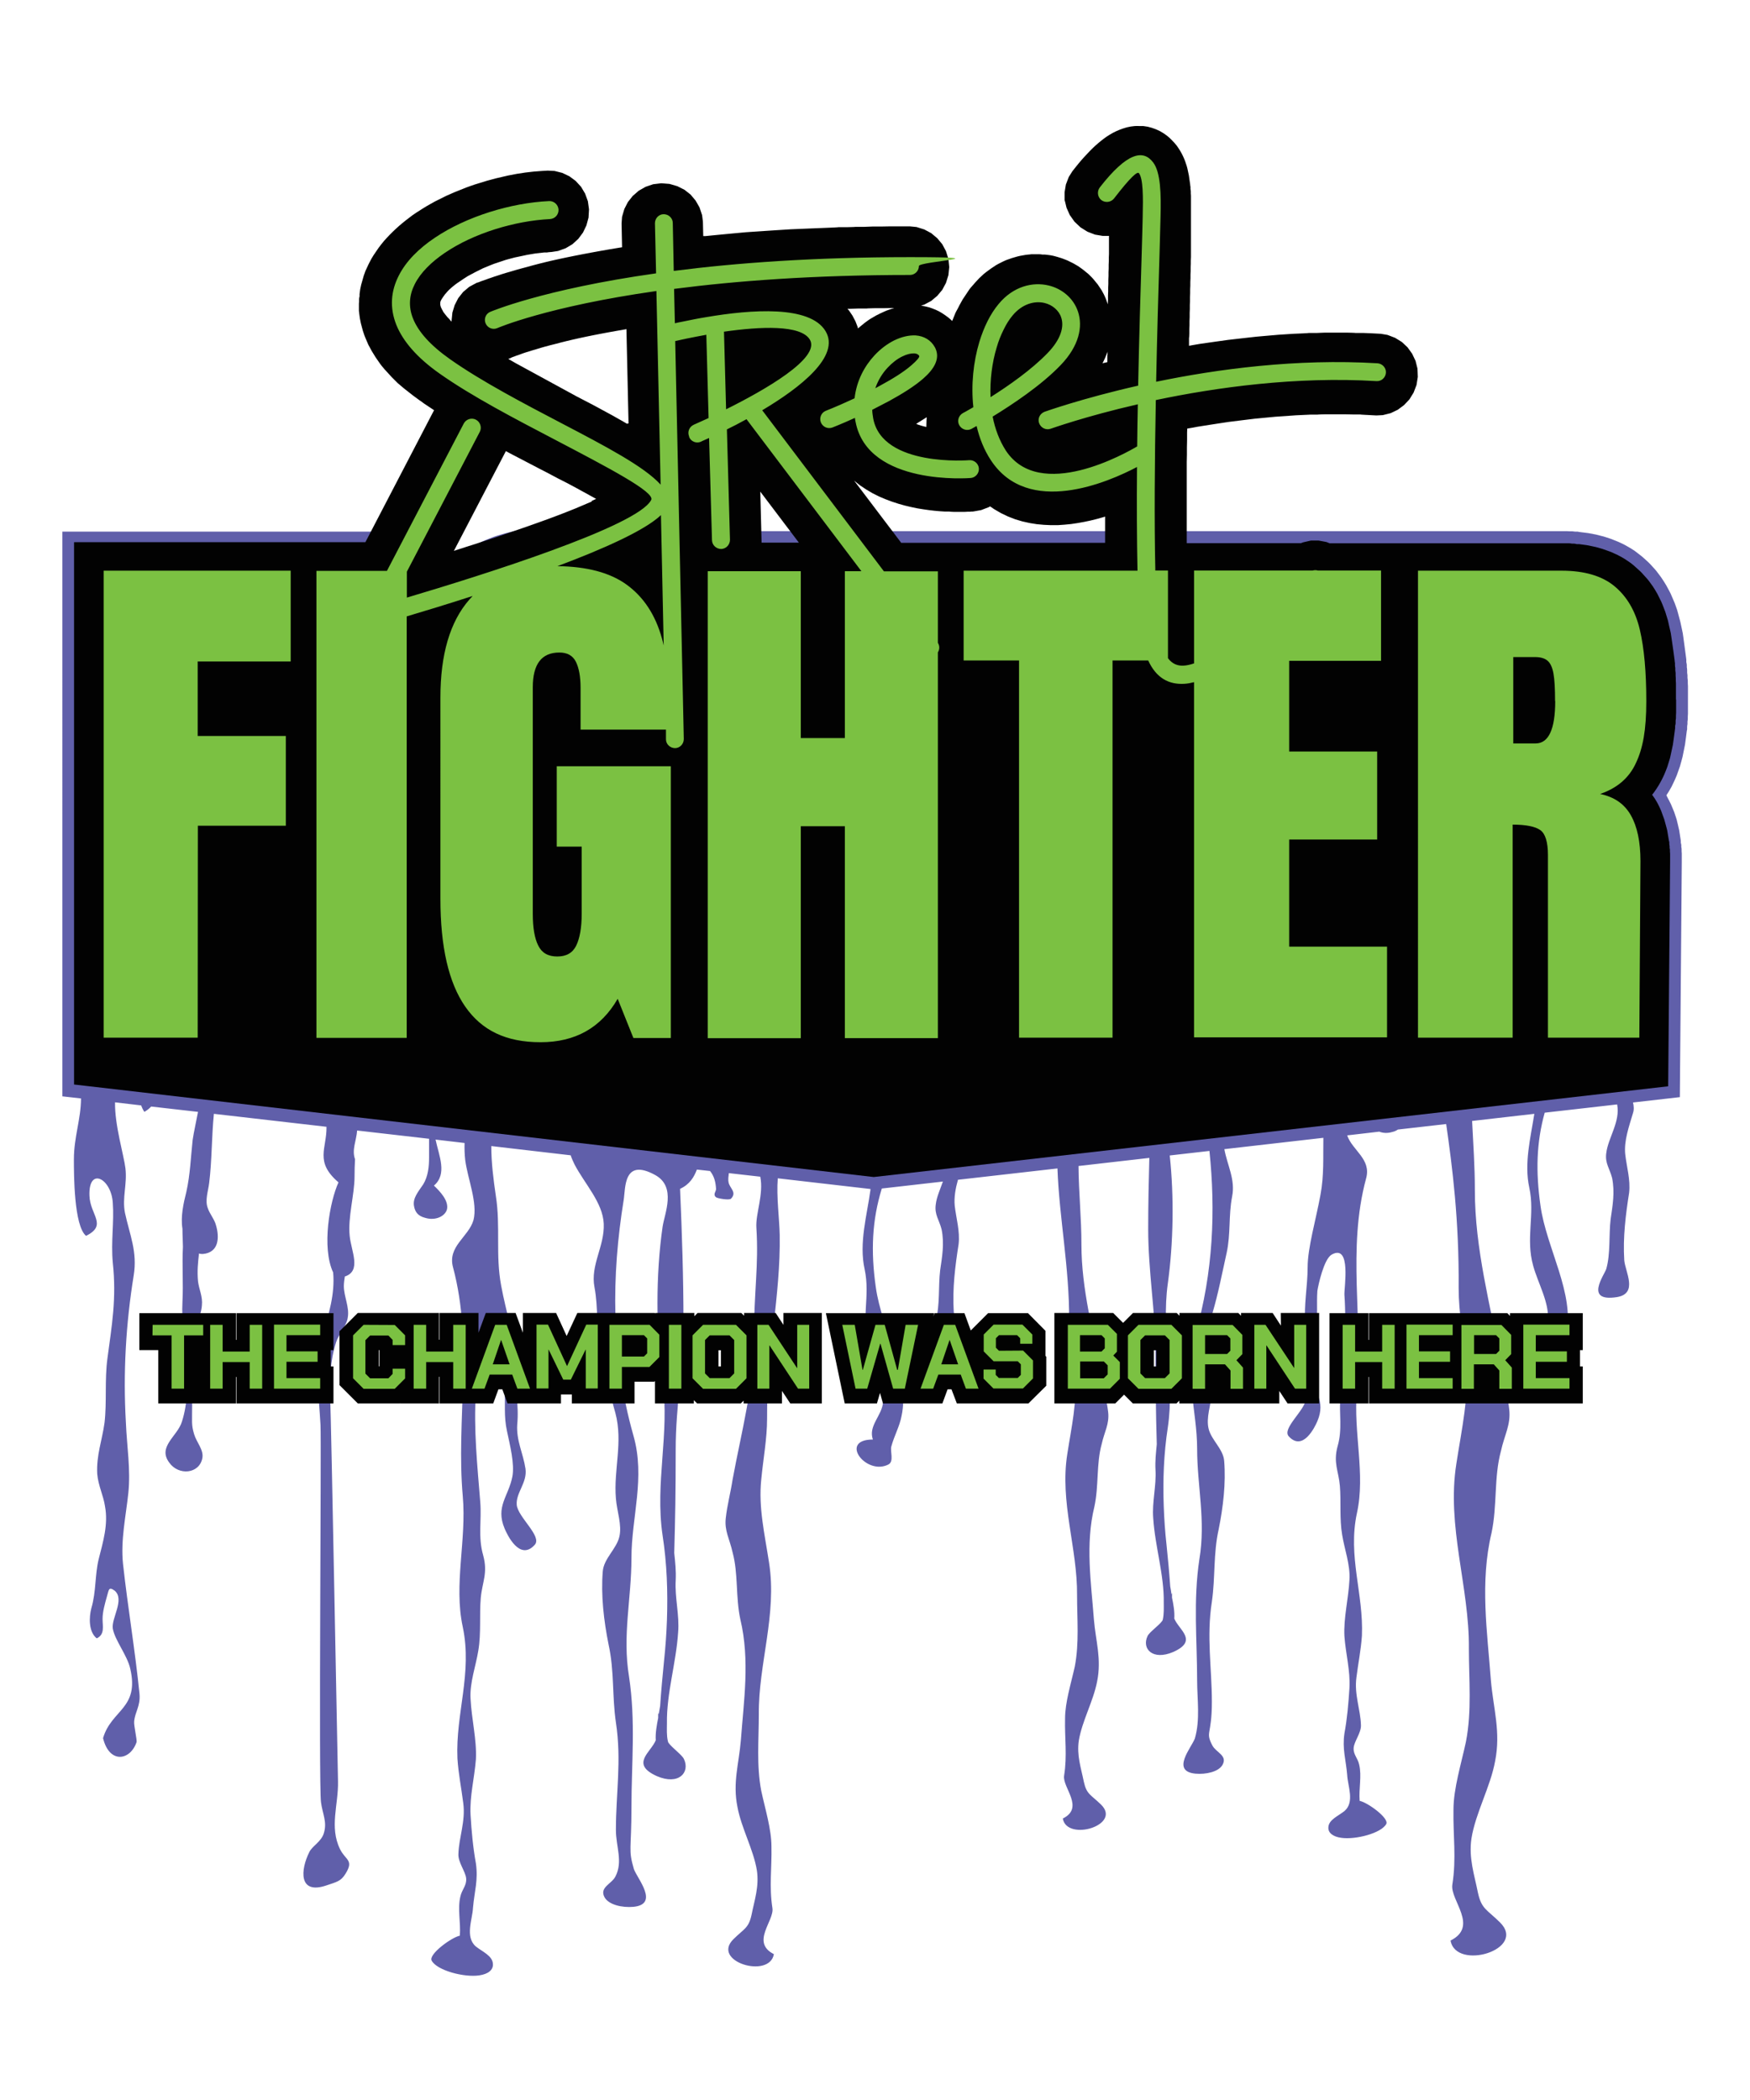
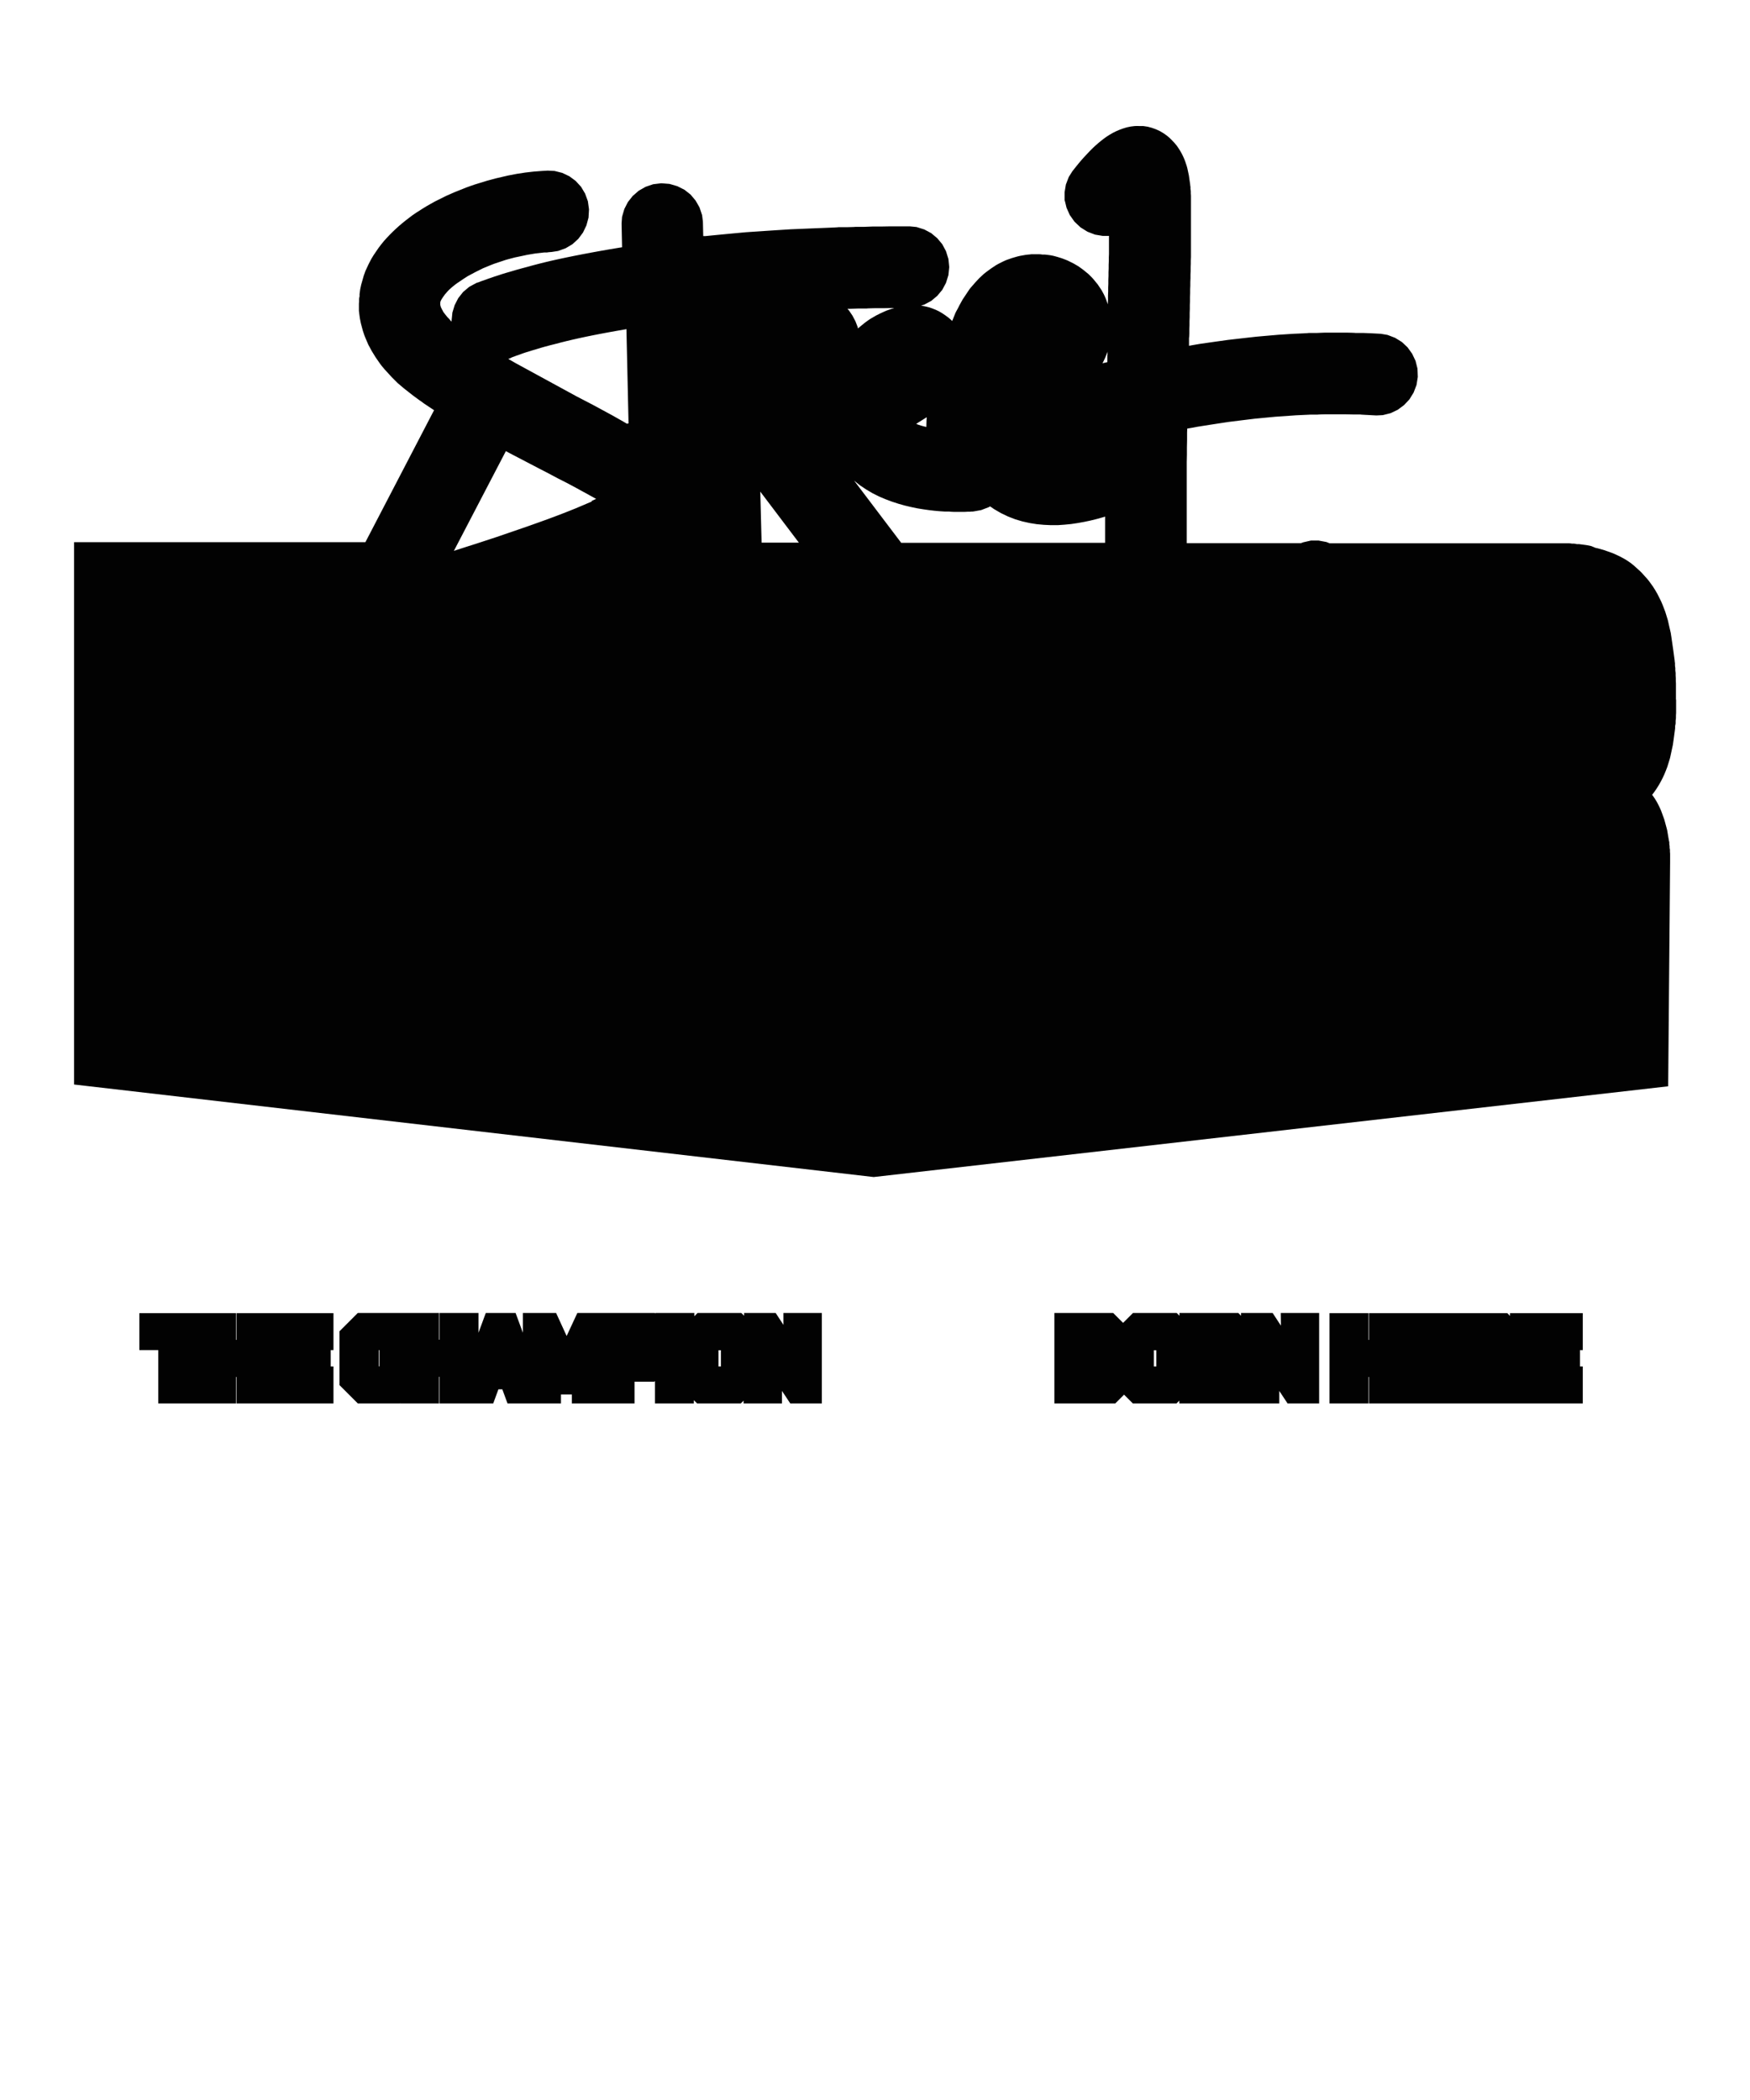
<svg xmlns="http://www.w3.org/2000/svg" version="1.1" id="Layer_1" x="0px" y="0px" viewBox="0 0 1080 1296" enable-background="new 0 0 1080 1296" xml:space="preserve">
-   <path id="Blue" fill-rule="evenodd" clip-rule="evenodd" fill="#605FAA" d="M1041.7,431.9v5.2v1.7v1.7l-0.1,1.7v1.6l-0.2,1.6v1.6  c-0.1,0-0.2,1.6-0.2,1.6v1.6c-0.1,0-0.3,1.6-0.3,1.6l-0.2,1.6l-0.2,1.6l-0.2,1.5l-0.2,1.5l-0.2,1.5l-0.3,1.5l-0.3,1.5l-0.3,1.5  l-0.3,1.5l-0.3,1.5l-0.4,1.5l-0.4,1.5l-0.4,1.4l-0.4,1.5l-0.5,1.4l-0.5,1.4l-0.5,1.4l-0.5,1.4l-0.6,1.4l-0.6,1.4l-0.7,1.5l-1.3,2.7  l-1.6,2.8l-1.6,2.5l0.3,0.6l0.7,1.4l0.6,1.1l0.6,1.2l0.6,1.2l0.5,1.2l0.5,1.2l0.5,1.2l0.5,1.2l0.4,1.2l0.4,1.2l0.4,1.2l0.4,1.3  l0.3,1.3l0.3,1.2l0.3,1.3l0.3,1.3l0.3,1.3l0.2,1.3l0.2,1.3l0.2,1.3l0.2,1.3l0.2,1.3v1.3c0.1,0,0.3,1.3,0.3,1.3v1.3  c0.1,0,0.2,1.3,0.2,1.3v1.3l0.1,1.3v1.4v1.3v1.4v1.4l-1.2,144.9l-28.9,3.3c0.5,2.2,0.7,4.4,0,6.5c-2.4,8.1-5.7,17.2-4.8,25.5  c0.9,7.9,3.3,15.6,2.4,23.7c-2.1,13.4-3.9,27.4-3,41.7c0.6,7.1,8.7,20.5-4.5,22.7c-20.4,3.2-7.8-13.6-6.6-17.4  c2.7-9.5,1.5-20.9,2.7-30.8c1.2-8.3,2.7-16.4,0.9-25.3c-1.5-5.9-4.5-9.1-3.6-15.4c1.1-9.3,8.8-19.5,6.7-30l-44.7,5.1  c-5.1,18.3-5.6,36.3-2.6,57.4c3.6,26.1,21.3,54.3,15.9,79.4c-1.2,6.5-4.5,12.2-6.3,18.8c-0.9,3,1.8,9.3-1.8,11.2  c-13.8,7.1-30.9-15.4-9.6-15.4c-3-8.5,5.7-14.8,6.3-23.1c1.2-10.7-6-22.9-9-33.8c-4.8-17,1.2-31.6-2.4-48.2  c-3.3-15,0.8-30.9,3.1-45.6l-38.4,4.4c0.7,14.1,1.7,28.1,1.7,42.7c0,36.2,9.5,70.5,16.1,106.3c1.5,9.6,4,19,5.1,28.9  c1.1,9.6-2.9,15.7-5.1,25.8c-4.4,16.1-2.2,33.5-5.8,50.5c-7.3,30.6-2.6,61.3-0.4,91.1c1.5,17.4,6.2,31.6,2.6,49.8  c-2.9,15.9-12.1,32-14.6,47.7c-1.8,12.1,1.8,22.4,4,33.5c2.2,10.1,5.5,10.3,13.5,18.2c17.2,16.8-27.1,30.2-30.4,11.3  c17.6-8.8-0.4-24.9,1.1-34.5c2.6-16.3,0.4-30.4,0.7-46.3c0-13,4.8-28.3,7.7-41.9c3.7-19.1,1.8-38.3,1.8-57.4  c0.4-38.1-13.9-75.4-7.7-114.3c3.3-21.6,8-41.5,5.8-62.4c-1.5-15.3-4.4-30.8-4.4-45.6c0.3-42.6-3.9-74.9-7.7-101.5l-29.8,3.4  c-0.9,0.6-2,1.2-3.5,1.5c-2.9,0.9-5.7,0.7-8-0.2l-19.8,2.3c3.2,9.3,15,14.6,11.7,26.5c-11.9,44-1.7,87.5-5.7,131.5  c-2.3,25.4,5.4,50.8,0,75.2c-5.7,26.7,4.2,49.8,3.1,75.6c-0.6,8.8-2.3,16.9-3.4,25.8c-1.4,10.5,2.5,19.7,2.8,29.2  c0.3,4.8-4.2,10.1-4.5,14.2s2.5,6.2,3.4,10.3c1.7,7.2-0.3,14.7,0.3,22.4c4.8,0.9,18.4,10.7,16.4,14.3c-3.1,5.7-19,9.8-27.8,8.5  c-5.1-0.7-8.2-3.1-7.9-6.6c0.3-4.6,6-6.8,9.9-9.9c6.5-5.5,2-15.6,1.7-22.3c-0.8-9.6-3.1-16-1.7-25.6c1.7-9.2,2.5-18.6,3.1-28  c0.6-10.8-2.3-21-3.1-32c-0.6-11.2,2.5-23.2,3.1-34.8c0.6-9.2-3.1-19-4.5-27.8c-1.7-9.9-0.6-20.6-1.4-30.2  c-0.8-9.2-4.2-14.2-1.4-24.5c3.1-10.7,0.8-20,1.7-30.5c1.7-21,4-42.3,2.5-62.9c-0.3-4,4.5-31.8-7.9-24.8c-4.8,2.8-8.2,18.6-8.8,22.4  c-0.6,8.6,0.6,15.6-1.4,24.5c-1.7,7.9-4.5,19-3.1,26.1c2.3,11.4,9.9,17.1,4.5,29.8c-1.4,3.3-8.8,18.9-17.6,9.4  c-4.5-4.8,9.9-16,10.5-23s-6.2-12.7-5.1-20.8c1.4-9.2,5.4-16,4.8-25.4c-1.1-11.6,1.4-23.4,1.4-35.3s5.1-29.2,7.9-44.5  c2.3-12.1,1.6-23.6,1.8-35.3l-61.1,7c1.8,9.9,6.9,18.8,4.8,29.2c-2.3,12-0.8,23-3.4,34.9c-2.8,12.5-5.1,24.8-8.8,37.3  c-4.5,16.9,1.1,32.4-0.3,49.1c-0.6,7.4-3.7,15.3-2,22.1c1.7,7,9.1,12.5,9.6,19.9c1.1,13.4-0.6,28.3-3.4,42.1  c-3.4,15.3-2,29.4-4.2,44.7c-3.4,21.9,0,40.8,0,61.8s-4.2,18.2,0.3,26.9c2.3,4.4,9.6,6.2,6.2,12.1c-2.5,4.2-10.2,5.9-16.7,5.3  c-15.3-1.5-2.3-16.2-0.3-21.7c3.4-11.6,1.4-24.5,1.4-35.7c0-25.2-2.5-49.1,1.4-75c4-23.9-1.4-45.2-1.4-68.2s-8.2-46-1.1-70.4  c11.1-38.5,12.5-76.7,8.7-113.3l-24.5,2.8c2.7,25.2,2.3,53.8-1.2,79.1c-4.2,30.3,4.5,58.5,0,88.8c-2.5,16.2-3.1,32.6-2.5,48.7  c0.3,7.9,0.8,15.6,1.7,23.5c0.9,8.7,1.7,17.3,2.3,25.9c0.3,1.5,0.6,3.3,0.8,5c0-0.4,0-0.5,0.3-0.9v2.8c0.9,4.2,1.7,8.8,1.4,12.9  c2.8,7,15,13.6-0.6,20.6c-12.8,5.5-19.6-2-15.9-9.8c1.1-2.4,6.8-6.3,9.1-9.4c0-0.2,0.3-0.5,0.3-0.7c0.8-3.7,0.6-7.2,0.6-10.5  c0.3-17.1-5.4-34.8-6.5-52.2c-0.8-9.9,2-19.9,1.4-29.8c-0.3-5.5,0.3-10.5,0.8-15.8c-0.6-19.7-0.8-39.4-0.8-59.6s-4.5-47.8-4.5-73  c0-14.7,0.3-29.4,0.7-44.1l-43.7,5c0.1,16.3,1.8,31.9,1.8,48.5c0,27.7,7.4,54,12.5,81.3c1.1,7.4,3.1,14.6,4,22.1  c0.8,7.4-2.3,12-4,19.7c-3.4,12.3-1.7,25.6-4.5,38.6c-5.7,23.4-2,46.9-0.3,69.7c1.1,13.3,4.8,24.2,2,38.1  c-2.3,12.2-9.3,24.5-11.3,36.5c-1.4,9.3,1.4,17.1,3.1,25.6c1.7,7.7,4.2,7.8,10.5,13.9c13.3,12.8-21,23.1-23.5,8.7  c13.6-6.7-0.3-19.1,0.8-26.4c2-12.5,0.3-23.2,0.6-35.4c0-9.9,3.7-21.6,6-32c2.8-14.6,1.4-29.3,1.4-43.9c0.3-29.1-10.8-57.6-6-87.4  c2.5-16.5,6.2-31.7,4.5-47.7c-1.1-11.7-3.4-23.5-3.4-34.9c0.2-32.2-6.1-63-7.2-93.5l-61.4,7c-1.5,5.3-2.5,10.8-2,16  c0.9,7.9,3.3,15.6,2.4,23.7c-2.1,13.4-3.9,27.4-3,41.7c0.6,7.1,8.7,20.5-4.5,22.7c-20.4,3.2-7.8-13.6-6.6-17.4  c2.7-9.5,1.5-20.9,2.7-30.8c1.2-8.3,2.7-16.4,0.9-25.3c-1.5-5.9-4.5-9.1-3.6-15.4c0.5-4.5,2.7-9.2,4.4-14.1l-37.7,4.3  c-6,19.6-6.9,38.5-3.7,60.9c3.6,26.1,21.3,54.3,15.9,79.4c-1.2,6.5-4.5,12.2-6.3,18.8c-0.9,3,1.8,9.3-1.8,11.2  c-13.8,7.1-30.9-15.4-9.6-15.4c-3-8.5,5.7-14.8,6.3-23.1c1.2-10.7-6-22.9-9-33.8c-4.8-17,1.2-31.6-2.4-48.2  c-3.6-16.2,1.5-33.4,3.6-49c0-0.2,0-0.4,0-0.5l-57.2-6.6c-0.9,11.4,1,24.9,1.2,35.1c0.6,37-8.1,74.1-7.8,113.3  c0,12.2-2.4,24.9-3.6,37.5c-1.8,17.2,2.1,33.5,4.8,51.2c5.1,32-6.6,62.6-6.3,93.8c0,15.6-1.5,31.4,1.5,47.1  c2.4,11.2,6.3,23.7,6.3,34.4c0.3,13.1-1.5,24.6,0.6,38c1.2,7.9-13.5,21.1,0.9,28.4c-2.7,15.5-39,4.5-24.9-9.3  c6.6-6.5,9.3-6.7,11.1-14.9c1.8-9.1,4.8-17.5,3.3-27.5c-2.1-12.9-9.6-26.1-12-39.2c-3-14.9,0.9-26.6,2.1-40.9  c1.8-24.4,5.7-49.7-0.3-74.8c-3-13.9-1.2-28.2-4.8-41.4c-1.8-8.2-5.1-13.2-4.2-21.1c0.9-8.1,3-15.8,4.2-23.7  c5.4-29.4,13.2-57.6,13.2-87.3s3-44.5,1.5-68.2c-0.6-8.5,4.6-20.7,2.4-31.5l-19.4-2.2c-0.2,2-0.6,3.9-0.1,6c0.9,3.5,5.1,5.9,1.5,9.7  c-0.9,1.2-8.1,0-9.3-0.8c-2.1-1.8,0-3.4,0-5.1c-0.2-3.9-1-7.8-3.7-11.1l-8.1-0.9c-1.9,4.8-4.4,9.1-10.4,11.9  c1.2,27.6,2.1,54.9,2.1,82.3s-4.8,51.5-4.8,78.4s-0.3,42.8-0.9,64c0.6,5.7,1.2,11.1,0.9,17c-0.6,10.7,2.4,21.3,1.5,32  c-1.2,18.8-7.2,37.7-6.9,56.1c0,3.6-0.3,7.3,0.6,11.2c0,0.2,0.3,0.6,0.3,0.8c2.4,3.3,8.4,7.5,9.6,10.1c3.9,8.3-3.3,16.4-16.8,10.5  c-16.5-7.5-3.6-14.6-0.6-22.1c-0.3-4.3,0.6-9.3,1.5-13.8v-3c0.3,0.4,0.3,0.6,0.3,1c0.3-1.8,0.6-3.8,0.9-5.3  c0.6-9.3,1.5-18.6,2.4-27.8c0.9-8.5,1.5-16.8,1.8-25.3c0.6-17.4,0-34.9-2.7-52.3c-4.8-32.6,4.5-62.8,0-95.3c-4.2-30.6-4.2-65.7,0-95  c1.2-8.3,8.7-24.7-4.5-32c-19.8-10.9-18.3,8.1-19.5,15.4c-7.5,46.4-8.1,95.5,6,145.3c7.5,26.2-1.2,50.3-1.2,75.6s-5.7,47.6-1.5,73.2  c4.2,27.8,1.5,53.5,1.5,80.5s-2.1,25.9,1.5,38.3c2.1,5.9,15.9,21.7-0.3,23.3c-6.9,0.6-15-1.2-17.7-5.7c-3.6-6.3,4.2-8.3,6.6-13  c4.8-9.3,0.3-18.4,0.3-28.8c0-22.5,3.6-42.8,0-66.3c-2.4-16.4-0.9-31.6-4.5-48c-3-14.8-4.8-30.8-3.6-45.2  c0.6-7.9,8.4-13.8,10.2-21.3c1.8-7.3-1.5-15.8-2.1-23.7c-1.5-18,4.5-34.5-0.3-52.7c-3.9-13.4-6.3-26.7-9.3-40.1  c-2.7-12.8-1.2-24.7-3.6-37.5c-2.7-13.8,6.3-25.3,5.7-39.3c-0.6-13-11.7-24.5-18-36.5c-0.9-1.9-1.8-3.8-2.4-5.7l-49-5.7  c0,10.2,1.3,20.5,2.8,30.7c3,19-0.3,36.5,3.3,55.5c3,16.4,8.4,31.8,8.4,47.8s2.7,25.5,1.5,37.9c-0.6,10.1,3.6,17.4,5.1,27.2  c1.2,8.7-6,14.8-5.4,22.3s15.9,19.5,11.1,24.7c-9.3,10.3-17.1-6.5-18.6-10.1c-5.7-13.6,2.4-19.7,4.8-32c1.5-7.7-1.5-19.5-3.3-28  c-2.1-9.5-0.9-17-1.5-26.3c-0.6-4.2-4.2-21.1-9.3-24.1c-13.2-7.5-8.1,22.3-8.4,26.7c-1.5,22.1,0.9,45,2.7,67.5  c0.9,11.2-1.5,21.3,1.8,32.8c3,11-0.6,16.4-1.5,26.3c-0.9,10.3,0.3,21.7-1.5,32.4c-1.5,9.5-5.4,19.9-4.8,29.8  c0.6,12.4,3.9,25.3,3.3,37.3c-0.9,11.8-3.9,22.7-3.3,34.3c0.6,10.1,1.5,20.1,3.3,30c1.5,10.3-0.9,17.2-1.8,27.4  c-0.3,7.1-5.1,18,1.8,23.9c4.2,3.3,10.2,5.7,10.5,10.7c0.3,3.8-3,6.3-8.4,7.1c-9.3,1.4-26.1-3-29.4-9.1  c-2.1-3.9,12.3-14.4,17.4-15.4c0.6-8.3-1.5-16.4,0.3-24.1c0.9-4.3,3.9-6.7,3.6-11.1c-0.3-4.3-5.1-10.1-4.8-15.2  c0.3-10.3,4.5-20.1,3-31.4c-1.2-9.5-3-18.2-3.6-27.6c-1.2-27.6,9.3-52.5,3.3-81.1c-5.7-26.3,2.4-53.5,0-80.7  c-4.2-47.2,6.6-94-6-141.2c-3.6-13,9.6-18.8,12.6-29.2c2.7-10.7-3.6-25.5-5.1-37.1c-0.4-3.5-0.5-7-0.4-10.5l-17.9-2.1  c2.1,10,7.4,21.2-1,28.4c4.2,4,9,9.3,8.1,14.4c-0.9,4.3-6.9,7.5-13.5,5.5c-4.8-1.2-6.3-4-6.9-7.3c-0.9-4.9,2.7-8.9,5.7-13.4  c3-4.9,3.6-11,3.6-16.6s0-7.7,0-11.5l-44.4-5.1c-0.5,6.5-3.4,11.9-1.3,17.7c-0.2,3.5-0.3,7.1-0.3,10.7c0,11.2-4.2,25.1-3,36.6  c0.9,9.4,7.5,21.7-3,25.1c-0.3,2.1-0.6,4-0.6,5.9c0,6.4,3.6,13.1,2.4,19.5c-0.6,4.8-5.7,10.4-7.2,15.2c-3.6,11.2-4.2,23.5-3.6,35.3  c0.6,12.6,4.5,223.2,4.8,235.7c0.3,14.4-5.4,28.1,1.2,41.7c3.3,6.9,8.7,6.7,3.6,15c-3,5.1-5.7,5.3-12,7.5  c-17.4,5.9-15.9-9.9-10.5-20.6c1.8-3.8,7.5-6.4,9-11.8c2.1-6.9-0.9-11.8-1.8-19c-1.5-11.2,0.3-221.6-0.3-232.8  c-0.9-17.6-4.2-39,1.2-55.9c3.9-12,7.8-25.1,6.6-38.2c-7.2-15.5-2.1-43.8,3.3-55.6c-14.9-12.8-7.2-20.8-7.4-34.3l-69.5-8  c-1.4,14-1.2,29-2.9,42.6c-0.6,5.1-2.7,10.7-0.9,15.5c1.2,3.7,4.2,7,5.1,10.7c2.1,7,2.1,16.8-8.1,17.7c-0.9,0-1.5,0-2.4-0.3  c-0.6,5.6-1.2,10.7-0.6,17.1c0.6,5.1,3,9.4,2.4,15c-0.6,8-5.7,13.9-6,22.7c-0.6,12.3,0,24.9,0,37.2s-0.6,13.4,1.2,19.5  c1.5,5.1,6,9.6,5.1,14.7c-1.8,9.9-14.7,11-20.4,2.9c-7.5-9.9,5.1-16.3,7.8-25.4c7.5-23.3-0.9-50.3,0.3-73.8c0.6-11.5-0.3-23,0.3-34  c0-2.9-0.3-7.2-0.3-11.2c-1.2-7.5,0.6-15.5,2.4-22.7c2.4-10.7,2.7-21.1,3.9-32.1c0.7-4.8,2.1-10.8,3.3-17.3l-28.9-3.3  c-1,1.1-2.3,2.2-4.2,3.3c-0.9-1.3-1.5-2.7-2-4L71,680.3c-0.3,13.8,5.5,33,6.4,40.6c1.2,9.9-2.1,18.2-0.3,27.5  c3,13.9,7.8,24.1,5.4,38.8c-4.8,29.7-6.6,59.9-4.8,90.9c0.6,14.7,3,28.6,1.5,43.3c-1.5,14.2-4.8,29.1-3.3,43.6  c3,27.3,7.5,53.5,10.2,80.5c0.6,7.5-2.7,10.7-3.3,16.8c-0.3,2.4,1.8,11.2,1.5,12.8c-3.9,11.5-16.8,13.6-20.7-2.4  c5.1-17.6,22.5-18.2,16.8-42.8c-1.8-8.3-9.6-17.7-10.8-24.9c-0.9-6.4,7.5-17.9,1.2-23.3c-3.9-2.9-3.6-0.3-4.8,3.5  c-1.2,4.3-2.7,9.4-2.7,13.9s1.5,9.6-3.6,12c-5.1-4-4.8-13.1-3.3-18.7c3-10.2,2.1-20.3,4.5-30.2c2.7-10.7,6-21.4,3.9-32.6  c-0.9-6.4-4.2-12.8-4.8-20c-0.6-11.5,3-20.6,4.5-31.5c1.5-12.8,0-26.5,1.8-39.8c2.7-20.3,5.7-36.9,3.3-59.1  c-1.2-13.1,0.9-24.9,0-36.9c-0.9-15-15-22.5-14.4-4.5c0.3,12,11.4,18.2-2.1,24.9c-7.5-6.2-7.5-38-7.5-47.1c0-14,4.3-24.6,4.4-37.7  l-11.5-1.3V328.1h238v20.1l0.6-0.6l1.9-1.6l1.9-1.6l2-1.5l2-1.5l2.1-1.4l2.1-1.3l2.1-1.2l2.2-1.2l2.2-1.1l2.2-1.1l2.3-1l2.3-0.9  l2.3-0.9l2.4-0.8l2.4-0.7l2.4-0.7l2.4-0.6l2.5-0.6l2.5-0.5l2.5-0.5l2.5-0.4l2.5-0.3l2.6-0.3l2.6-0.2l2.6-0.2h2.6  c0-0.1,2.6-0.2,2.6-0.2h2.6h2.1h2.1l2.1,0.1h2l2,0.2h2c0,0.1,2,0.3,2,0.3l2,0.2l2,0.2l2,0.3l1.9,0.3l1.9,0.3l1.9,0.4l1.9,0.4  l1.9,0.4l1.9,0.5l1.9,0.5l1.9,0.5l1.8,0.6l1.8,0.6l1.8,0.6l1.8,0.7l1.8,0.7l1.7,0.8l1.7,0.8l1.7,0.8l1.7,0.9l1.7,0.9l1.6,1l1.6,1  l1.6,1l1.5,1.1l1.5,1.1l1.4,1.1l1.4,1.1l1.4,1.2l1.3,1.2l1.3,1.2l1.1,1.1v-21.6h556l1.7,0.1h1.7l1.7,0.2h1.6c0,0.1,1.6,0.3,1.6,0.3  l1.6,0.2l1.6,0.2l1.6,0.2l1.6,0.3l1.6,0.3l1.6,0.3l1.6,0.4l1.5,0.4l1.6,0.4l1.6,0.5l1.5,0.5l1.5,0.5l1.5,0.6l1.5,0.6l1.5,0.6  l1.5,0.7l1.5,0.7l1.5,0.8l1.4,0.8l1.4,0.8l1.4,0.9l1.4,0.9l1.3,1l1.3,1l1.3,1l1.2,1l1.1,1l1.1,1l1.1,1l1.1,1.1l1,1.1l1,1.1l1,1.1  l1,1.2l0.9,1.2l0.9,1.2l0.9,1.2l0.8,1.2l0.8,1.2l0.8,1.3l0.8,1.3l0.7,1.3l0.7,1.3l0.7,1.3l0.7,1.4l0.6,1.4l0.6,1.4l0.6,1.4l0.6,1.4  l0.5,1.4l0.5,1.4l0.5,1.4l0.4,1.4l0.4,1.5l0.4,1.5l0.4,1.5l0.4,1.5l0.3,1.4l0.3,1.4l0.3,1.4l0.3,1.4l0.3,1.4l0.2,1.4l0.2,1.4  l0.2,1.5l0.2,1.5l0.2,1.5l0.2,1.5l0.2,1.5l0.2,1.5l0.2,1.5l0.2,1.5l0.2,1.6v1.6c0.1,0,0.3,1.6,0.3,1.6v1.6c0.1,0,0.2,1.6,0.2,1.6  v1.6l0.2,1.6v1.6l0.2,1.7v1.7l0.1,1.7v1.7v1.7v1.8v1.8v1.8l0,0v-0.1L1041.7,431.9z" />
  <g id="Lock">
    <polygon fill="none" points="364.1,306.2 361.6,304.8 359,303.4 356.3,301.9 353.5,300.5 350.7,299 347.8,297.5 344.9,295.9    341.9,294.3 338.8,292.7 335.7,291.1 332.6,289.5 330.3,288.3 328,287.1 325.7,285.9 323.4,284.7 321.1,283.4 318.8,282.2    316.4,281 314.1,279.7 312.1,278.6 312.1,278.6 279.9,340.3 281.1,339.9 287.3,338 293.6,335.9 300,333.8 306.5,331.7 312.9,329.5    319.3,327.3 325.7,325 331.9,322.8 338,320.5 344,318.3 349.7,316 355.2,313.8 360.4,311.7 365.2,309.5 367.9,308.3 366.5,307.5     " />
    <polygon fill="none" points="384.7,203.5 379.5,204.4 374.5,205.4 369.7,206.3 365.1,207.3 360.8,208.2 356.6,209.1 352.6,210    348.9,210.9 345.3,211.8 342,212.7 338.8,213.5 335.9,214.3 333.1,215.1 330.5,215.9 328.2,216.6 326,217.3 324,217.9 322.2,218.5    320.6,219 319.2,219.5 318,220 316.9,220.4 316,220.7 315.4,220.9 314.9,221.1 314.6,221.3 314.3,221.4 313.3,221.8 313.3,221.8    313.3,221.8 313.2,221.8 313.8,222.1 315.9,223.3 318,224.6 320.2,225.8 322.4,227 324.6,228.2 326.8,229.4 329,230.6 331.2,231.8    333.5,233 335.7,234.2 337.9,235.4 340.2,236.6 342.5,237.8 344.7,239 347,240.2 349.2,241.4 351.4,242.5 353.7,243.7 355.9,244.9    358.4,246.2 360.9,247.5 363.3,248.8 365.8,250.1 368.2,251.3 370.6,252.6 373,253.9 375.4,255.2 377.8,256.4 380.1,257.7    382.4,259 384.6,260.2 386.9,261.5 387,261.5 385.7,203.3  " />
    <rect x="712" y="833.3" fill="none" width="1.5" height="10" />
    <rect x="443.3" y="833.3" fill="none" width="1.5" height="10" />
    <polygon fill="none" points="233.8,843.3 234.2,843.3 234.2,837.4 234.2,833.3 233.8,833.3  " />
    <polygon fill="none" points="682.5,219.4 681.8,221.1 681,222.8 681,222.8 680.3,224.2 682.3,223.7 683.3,223.4 683.3,221.9    683.4,219.1 683.4,217 683.2,217.7  " />
    <polygon fill="none" points="470,334.2 469.9,334.9 493,334.9 469.1,303.3  " />
    <polygon fill="none" points="682.1,330.6 682,327.5 682,324.4 682,321.3 682,318.6 680.1,319.2 676.5,320.2 672.8,321.1 668.9,322    665,322.7 661,323.3 656.9,323.7 652.8,323.9 648.5,324 644.2,323.8 639.8,323.4 635.4,322.7 631,321.7 626.5,320.4 622.1,318.7    617.7,316.6 613.4,314.1 611,312.4 610.2,312.9 605.5,314.8 601.6,315.5 600.3,315.5 599.5,315.6 598.4,315.7 597,315.7    595.3,315.8 593.3,315.8 591,315.8 588.5,315.8 585.8,315.7 582.9,315.6 579.8,315.4 576.5,315 573.1,314.7 569.5,314.2    565.9,313.5 562.1,312.8 558.3,311.9 558.3,311.9 558.3,311.9 554.4,310.8 550.5,309.5 546.5,308 542.5,306.3 538.5,304.3    534.6,302 530.7,299.4 527.1,296.5 556.1,334.9 682.1,334.9 682.1,333.6  " />
    <polygon fill="none" points="566.8,262.1 568.5,262.6 570.4,263.2 571.8,263.5 571.7,263.1 571.7,258.3 571.9,257.6 570.8,258.3    569.2,259.3 567.6,260.3 566,261.2 566,261.2 565.5,261.6  " />
    <polygon fill="none" points="529.3,201.8 529.6,202.7 530.5,202 531.5,201 532.6,200.2 533.8,199.3 534.9,198.4 536,197.6    537.2,196.9 538.3,196.1 539.5,195.4 540.7,194.7 541.9,194.1 543.2,193.4 544.5,192.8 545.8,192.2 547.2,191.6 548.6,191.1    550,190.6 551.4,190.2 552,190 550.6,190 545.2,190.1 540,190.1 534.8,190.2 529.6,190.4 524.5,190.5 524.5,190.5 524.5,190.5    523.1,190.5 524,191.7 526.2,194.9 528,198.2  " />
    <polygon fill="#020202" points="170,810.4 146,810.4 146,826.9 145.7,826.9 145.7,810.4 86,810.4 86,833.2 97.7,833.2 97.7,866.1    145.7,866.1 145.7,849.8 146,849.8 146,866.1 205.8,866.1 205.8,843.3 204.1,843.3 204.1,833.2 205.8,833.2 205.8,810.4 170,810.4     " />
-     <path fill="#020202" d="M1034.3,431.9L1034.3,431.9v-3.5v-1.7V425v-1.7v-1.6l-0.1-1.6v-1.6l-0.1-1.6v-1.6l-0.2-1.6v-1.6   c-0.1,0-0.2-1.5-0.2-1.5v-1.5c-0.1,0-0.2-1.5-0.2-1.5l-0.2-1.5l-0.2-1.5l-0.2-1.5l-0.2-1.5l-0.2-1.4l-0.2-1.4l-0.2-1.4l-0.2-1.4   l-0.2-1.4l-0.2-1.4l-0.2-1.3l-0.2-1.3l-0.3-1.3l-0.3-1.3l-0.3-1.3l-0.3-1.3l-0.3-1.4l-0.3-1.3l-0.4-1.3l-0.4-1.3l-0.4-1.3l-0.4-1.3   l-0.5-1.3l-0.5-1.3l-0.5-1.3l-0.5-1.2l-0.5-1.2l-0.6-1.2l-0.6-1.2l-0.6-1.2l-0.6-1.2l-0.7-1.2l-0.7-1.2l-0.7-1.1l-0.7-1.1l-0.8-1.1   l-0.8-1.1l-0.8-1.1l-0.8-1l-0.9-1l-0.9-1l-0.9-1l-0.9-1l-1-1l-1-0.9l-1-0.9l-1-0.9l-1-0.9l-1.1-0.9l-1.2-0.9l-1.2-0.8l-1.2-0.8   l-1.2-0.8l-1.2-0.7l-1.3-0.7l-1.3-0.7l-1.3-0.6l-1.3-0.6l-1.3-0.6l-1.3-0.5l-1.4-0.5l-1.4-0.5l-1.4-0.5l-1.4-0.4l-1.4-0.4l-1.4-0.4   l-1.4-0.3L982,337l-1.5-0.3l-1.5-0.3l-1.5-0.2L976,336l-1.5-0.2H973c0-0.1-1.5-0.3-1.5-0.3H970c0-0.1-1.5-0.2-1.5-0.2H967h-1.6   H820.6l-2-0.8l-4.8-0.9H809l-4.8,1.1l-1.3,0.5h-70.5V333v-4.1v-4.2v-4.2v-4.3v-4.3v-8.8v-4.4v-4.5v-4.5v-4.5l0.1-4.5v-4.5l0.1-4.6   V267l0.1-2.5l2.4-0.4l3.7-0.7l3.8-0.6l3.8-0.6l3.9-0.6l3.9-0.6l4-0.6l4-0.5l4-0.5l4.1-0.5l4.1-0.5l4.2-0.4l4.2-0.4l4.2-0.4l4.3-0.3   l4.3-0.3l4.3-0.3l4.3-0.2l4.4-0.2h4.4c0-0.1,4.4-0.2,4.4-0.2h4.4h4.4h4.4l4.4,0.1h4.4c0,0.1,4.5,0.3,4.5,0.3l5.5,0.3l4-0.2l4.8-1.2   l4.4-2.1l3.9-2.9l3.3-3.5l2.6-4.2l1.8-4.7l0.8-5l-0.2-5.1l-1.2-4.8l-2.1-4.4l-2.8-3.9l-3.5-3.3l-4.2-2.6l-4.7-1.8l-4.1-0.7   l-5.8-0.3l-4.9-0.2h-4.9c0-0.1-4.9-0.2-4.9-0.2h-4.8h-4.8h-4.8l-4.8,0.2h-4.8c0,0.1-4.7,0.3-4.7,0.3l-4.7,0.2l-4.7,0.3l-4.6,0.3   l-4.6,0.4l-4.6,0.4l-4.5,0.4l-4.5,0.5l-4.4,0.5l-4.4,0.5l-4.3,0.5l-4.3,0.6l-4.3,0.6l-4.2,0.6l-4.2,0.6l-4.1,0.7l-2.8,0.5v-4.8   c0.1,0,0.2-2.9,0.2-2.9v-2.6l0.1-2.5v-2.5l0.1-2.5v-2.5l0.1-2.5v-2.4l0.1-2.4v-2.4l0.1-2.4v-2.4l0.1-2.3V174l0.1-2.3v-2.2l0.1-2.2   v-2.2l0.1-2.2v-2.1l0.1-2.1v-1.5v-1.5v-1.5v-1.5v-1.5v-1.4v-1.4V147v-1.4v-1.4v-1.4v-1.3v-1.3v-1.3v-1.3v-1.2v-1.6v-1.4V132v-1.4   v-2.8V125v-1.4v-1.4v-1.4l-0.1-1.4V118l-0.2-1.4v-1.4c-0.1,0-0.2-1.4-0.2-1.4l-0.2-1.4l-0.2-1.4l-0.2-1.4l-0.2-1.4l-0.3-1.4   l-0.3-1.4l-0.3-1.4l-0.4-1.5l-0.5-1.5l-0.5-1.5l-0.6-1.5l-0.7-1.6l-0.8-1.6l-0.9-1.6l-1-1.6l-1.1-1.6l-1.4-1.7l-1.5-1.6l-1.6-1.6   l-1.8-1.5l-2-1.4l-2.2-1.3l-2.4-1.1l-2.5-0.9l-2.6-0.7l-2.7-0.4h-2.7c0-0.1-2.6,0-2.6,0l-2.5,0.3l-2.4,0.5l-2.3,0.7l-2.2,0.8   l-2.1,0.9l-2,1l-1.9,1.1l-1.9,1.2l-1.8,1.3l-1.8,1.4l-1.7,1.4l-1.7,1.5l-1.7,1.6l-1.7,1.7l-1.7,1.8l-1.7,1.8l-1.7,1.9l-1.7,2   l-1.7,2.1l-2.3,2.9l-2.2,3.5l-1.8,4.7l-0.8,4.8v4.8c0.1,0,1.2,4.7,1.2,4.7l2,4.5l2.9,4.1l3.7,3.5l4.3,2.7l4.7,1.8l4.8,0.8h3.8   c0-0.1,0,0.9,0,0.9v1.4v1.4v1.5v1.5v1.5v1.5v1.5l-0.1,2.2v2.2l-0.1,2.2v2.3l-0.1,2.3v2.3l-0.1,2.4v2.4l-0.1,2.4v2.4l-0.1,2.5v2.5   l-0.1,2.5v0.4l-0.2-0.5l-0.5-1.4l-0.5-1.4l-0.6-1.4l-0.6-1.3l-0.7-1.3l-0.7-1.3l-0.8-1.2l-0.8-1.2l-0.8-1.2l-0.9-1.1l-0.9-1.1   l-0.9-1.1l-1-1.1l-1-1l-1-1l-1.1-0.9l-1.1-0.9l-1.1-0.9l-1.1-0.8l-1.1-0.8l-1.2-0.8l-1.2-0.7l-1.2-0.7l-1.2-0.6l-1.2-0.6l-1.2-0.6   l-1.2-0.5l-1.3-0.5l-1.3-0.5L654,159l-1.3-0.4l-1.4-0.4l-1.6-0.4l-1.6-0.3l-1.6-0.2l-1.7-0.2h-1.7c0-0.1-1.7-0.2-1.7-0.2h-1.7H638   h-1.7c0,0.1-1.7,0.2-1.7,0.2l-1.7,0.2l-1.7,0.3l-1.7,0.3l-1.7,0.4l-1.7,0.5l-1.7,0.5l-1.7,0.6l-1.7,0.6l-1.6,0.7l-1.6,0.8l-1.6,0.8   l-1.6,0.9l-1.5,1l-1.5,1l-1.5,1.1l-1.5,1.1l-1.5,1.2l-1.4,1.3l-1.4,1.3l-1.3,1.4l-1.3,1.4l-1.1,1.3l-0.2,0.2l-0.7,0.8l-0.7,0.8   l-0.7,0.9l-0.6,0.9l-0.6,0.9l-0.6,0.9l-0.6,0.9l-0.6,0.9l-0.6,0.9l-0.6,0.9l-0.5,0.9l-0.5,0.9l-0.5,0.9l-0.5,0.9l-0.5,1l-0.5,1   l-0.5,0.9l-0.5,0.9l-0.5,1l-0.4,1l-0.4,1l-0.4,1l-0.4,1l-0.4,0.9l-1-1l-1.7-1.4l-1.8-1.3l-1.8-1.2l-1.9-1.1l-1.9-0.9l-2-0.8l-2-0.7   l-2-0.5l-2-0.4l-1.1-0.2l2-0.6l4.3-2.3l3.7-3.1l3.1-3.7l2.3-4.3l1.5-4.8l0.5-5l-0.5-5l-1.5-4.8l-2.3-4.3l-3.1-3.7l-3.7-3.1   l-4.3-2.3l-4.8-1.5l-4.1-0.4h-12.1l-5.5,0.1h-5.4l-5.3,0.2h-5.3c0,0.1-5.2,0.2-5.2,0.2h-5.2c0,0.1-5.1,0.3-5.1,0.3l-5,0.2l-5,0.2   l-4.9,0.2l-4.8,0.2l-4.8,0.2l-4.7,0.3l-4.7,0.3l-4.6,0.3l-4.5,0.3l-4.5,0.3l-4.4,0.3l-4.4,0.4l-4.3,0.4l-4.2,0.4l-4.2,0.4l-4.1,0.4   l-4,0.4H434c0,0.1-0.2-8.9-0.2-8.9l-0.5-4l-1.6-4.8l-2.4-4.2l-3.1-3.7l-3.8-3l-4.4-2.2l-4.8-1.4l-5.1-0.4l-5,0.6l-4.7,1.6l-4.2,2.4   l-3.7,3.2l-3,3.8l-2.2,4.3l-1.4,4.8l-0.3,4.1l0.3,14.7l-1.9,0.3l-6,1l-5.7,1l-5.5,1l-5.3,1l-5.1,1l-4.9,1l-4.7,1l-4.5,1l-4.2,1   l-4,1l-3.8,1l-3.6,1l-3.4,0.9l-3.2,0.9l-3,0.9l-2.8,0.8l-2.6,0.8l-2.4,0.8l-2.2,0.7l-2,0.7l-1.8,0.6l-1.6,0.6l-1.4,0.5l-1.2,0.4   l-1,0.4l-0.8,0.3l-0.6,0.2h-0.3c0,0.1-1.1,0.6-1.1,0.6l-3.7,2l-3.8,3.2l-3,3.8l-2.2,4.3l-1.4,4.6l-0.5,4.9v0.7l0,0l-0.6-0.6   l-0.5-0.6l-0.5-0.6l-0.5-0.5l-0.5-0.5l-0.4-0.5l-0.4-0.5l-0.4-0.5l-0.4-0.5l-0.3-0.4l-0.3-0.4l-0.3-0.4l-0.2-0.4l-0.2-0.4l-0.2-0.4   l-0.2-0.3l-0.2-0.3v-0.3c-0.1,0-0.3-0.3-0.3-0.3v-0.2l-0.3-0.5V189c-0.1,0-0.2-0.3-0.2-0.3v-0.3l-0.1-0.3v-0.2v-0.2v-0.5V187v-0.3   l0.1-0.3v-0.3c0.1,0,0.2-0.4,0.2-0.4l0.2-0.4l0.2-0.4l0.3-0.5l0.4-0.6l0.4-0.6l0.5-0.7l0.5-0.7l0.6-0.7l0.7-0.8l0.7-0.8l0.8-0.8   l0.9-0.8l0.9-0.8l1-0.8l1-0.8l1.1-0.8l1.2-0.8l1.2-0.8l1.3-0.9l1.4-0.9l1.4-0.9l1.5-0.8l1.5-0.8l1.5-0.8l1.6-0.8l1.6-0.8l1.6-0.8   l1.7-0.7l1.7-0.7l1.7-0.7l1.8-0.7l1.8-0.6l1.8-0.6l1.8-0.6l1.8-0.6l1.8-0.5l1.9-0.5l1.9-0.5l1.9-0.4l1.9-0.4l1.9-0.4l1.8-0.4   l1.8-0.3l1.8-0.3l1.8-0.3l1.8-0.2l1.8-0.2l1.8-0.2h1.7c0-0.1,2.8-0.3,2.8-0.3l3.9-0.6l4.7-1.7l4.2-2.5l3.6-3.3l2.9-3.9l2.1-4.4   l1.3-4.8l0.3-5.1l-0.7-5l-1.7-4.7l-2.5-4.2l-3.3-3.6l-3.9-2.9l-4.4-2.1l-4.8-1.2l-4.2-0.2l-3.5,0.2l-2.6,0.2l-2.6,0.2l-2.6,0.3   l-2.6,0.3l-2.6,0.4l-2.6,0.4l-2.6,0.5l-2.6,0.5l-2.6,0.6l-2.6,0.6l-2.6,0.6l-2.6,0.7l-2.6,0.7l-2.6,0.8l-2.6,0.8l-2.6,0.8l-2.6,0.9   l-2.5,0.9l-2.5,1l-2.5,1l-2.5,1l-2.5,1.1l-2.5,1.1l-2.4,1.2l-2.4,1.2l-2.4,1.2l-2.3,1.3l-2.3,1.3l-2.3,1.4l-2.2,1.4l-2.2,1.4   l-2.2,1.5l-2.1,1.6l-2.1,1.6l-2.1,1.7l-2,1.7l-2,1.8l-1.9,1.8l-1.9,1.9l-1.8,1.9l-1.8,2l-1.7,2.1l-1.6,2.1l-1.5,2.2l-1.5,2.2   l-1.4,2.3L228,162l-0.7,1.4l-0.6,1.3l-0.6,1.3l-0.6,1.3l-0.5,1.4l-0.5,1.4l-0.4,1.4l-0.4,1.4l-0.4,1.4l-0.4,1.4l-0.3,1.4l-0.3,1.4   l-0.2,1.5l-0.2,1.5v1.5c-0.1,0-0.3,1.5-0.3,1.5v1.5l-0.1,1.5v1.5v1.5v1.5c0.1,0,0.2,1.5,0.2,1.5l0.2,1.5l0.2,1.5l0.3,1.5l0.3,1.5   l0.4,1.5l0.4,1.5l0.4,1.5l0.5,1.5l0.5,1.5l0.6,1.5l0.6,1.4l0.6,1.4l0.6,1.4l0.7,1.3l0.7,1.3l0.7,1.3l0.8,1.3l0.8,1.3l0.8,1.3   l0.9,1.3l0.9,1.3l0.9,1.3l0.9,1.2l1,1.2l1,1.2l1.1,1.2l1.1,1.2l1.1,1.2l1.1,1.2l1.2,1.2l1.2,1.2l1.2,1.2l1.3,1.1l1.3,1.1l1.3,1.1   l1.4,1.1l1.4,1.1l1.4,1.1l1.4,1.1l1.5,1.1l1.5,1.1l1.5,1.1h0.1l2,1.5l2.1,1.4l2.1,1.4l2.1,1.4h0.1l-42.4,81.5H45.7v334.7   l493.5,57.1l490.3-56l1.2-138.3v-2.6v-1.3v-1.3l-0.1-1.3v-1.2l-0.2-1.2V522c-0.1,0-0.2-1.2-0.2-1.2v-1.2c-0.1,0-0.3-1.2-0.3-1.2   l-0.2-1.2l-0.2-1.2l-0.2-1.2l-0.2-1.2l-0.2-1.2l-0.3-1.2l-0.3-1.1l-0.3-1.1l-0.3-1.1l-0.3-1.1l-0.3-1.1l-0.4-1.1l-0.4-1.1l-0.4-1.1   l-0.4-1.1l-0.4-1.1l-0.5-1.1l-0.5-1.1l-0.5-1l-0.5-1l-0.6-1.1l-1.2-2l-1.4-2l-0.3-0.4l1.1-1.4l1.6-2.3l1.5-2.4l1.4-2.5l1.2-2.4   l0.6-1.3l0.5-1.2l0.5-1.2l0.5-1.3l0.5-1.3l0.4-1.3l0.4-1.3l0.4-1.3l0.4-1.3l0.3-1.3l0.3-1.4l0.3-1.4l0.3-1.4l0.3-1.4l0.3-1.4   l0.2-1.4l0.2-1.4l0.2-1.5l0.2-1.5l0.2-1.5l0.2-1.5l0.2-1.5v-1.5c0.1,0,0.3-1.5,0.3-1.5v-1.6l0.2-1.6v-1.6l0.1-1.6v-1.6v-1.6v-1.7   v-1.7v-1.8l0,0L1034.3,431.9z M365.2,309.5l-4.9,2.1l-5.2,2.2l-5.5,2.2l-5.7,2.2l-5.9,2.2l-6.1,2.2l-6.2,2.2l-6.4,2.2l-6.4,2.2   l-6.4,2.2l-6.4,2.1l-6.4,2.1l-6.3,2l-6.2,2l-1.1,0.4l32.1-61.6l0,0l2,1.1l2.3,1.2l2.3,1.2l2.3,1.2l2.3,1.2l2.3,1.2l2.3,1.2l2.3,1.2   l2.3,1.2l3.1,1.6l3.1,1.6l3,1.6l3,1.6l3,1.5l2.9,1.5l2.8,1.5l2.8,1.5l2.7,1.5l2.6,1.4l2.5,1.4l2.4,1.3l1.4,0.8l-2.7,1.2l0,0   L365.2,309.5z M386.9,261.5l-2.2-1.3l-2.3-1.3l-2.3-1.3l-2.3-1.3l-2.4-1.3l-2.4-1.3l-2.4-1.3l-2.4-1.3l-2.4-1.3l-2.5-1.3l-2.5-1.3   l-2.5-1.3l-2.5-1.3l-2.2-1.2l-2.2-1.2l-2.2-1.2l-2.2-1.2l-2.2-1.2l-2.2-1.2l-2.2-1.2l-2.2-1.2l-2.2-1.2l-2.2-1.2l-2.2-1.2l-2.2-1.2   l-2.2-1.2l-2.2-1.2l-2.2-1.2l-2.2-1.2l-2.2-1.2l-2.1-1.2l-2.1-1.2l-0.5-0.3l0,0l1-0.4h0.3c0-0.1,0.3-0.3,0.3-0.3l0.5-0.2l0.7-0.3   l0.9-0.3l1-0.4l1.2-0.4l1.4-0.5l1.6-0.6l1.8-0.6l2-0.6l2.2-0.7l2.4-0.7l2.6-0.8l2.8-0.8l3-0.8l3.2-0.8l3.4-0.9l3.6-0.9l3.8-0.9   l4-0.9l4.2-0.9l4.4-0.9l4.6-0.9l4.8-0.9l5-0.9l5.2-0.9l1-0.2l1.3,58.2h-0.1l0,0L386.9,261.5z M493,334.9h-23v-0.7l-0.8-30.8   l23.9,31.6l0,0L493,334.9z M566,261.2l1.6-1l1.6-1l1.6-1l1.1-0.7v0.7c-0.1,0-0.2,4.9-0.2,4.9v0.4l-1.3-0.3l-1.9-0.5l-1.8-0.6   l-1.3-0.5l0.6-0.3l0,0L566,261.2z M524,191.7l-1-1.1h1.5l5.1-0.2h5.2c0-0.1,5.2-0.2,5.2-0.2h5.3l5.3-0.1h1.3l-0.6,0.2l-1.4,0.4   l-1.4,0.5l-1.4,0.5l-1.4,0.6l-1.3,0.6l-1.3,0.6l-1.2,0.6l-1.2,0.6l-1.2,0.7l-1.2,0.7l-1.2,0.7l-1.2,0.8l-1.1,0.8l-1.1,0.8l-1.1,0.9   l-1.1,0.9l-1.1,0.9l-0.9,0.8l-0.2-0.9l-1.4-3.6l-1.8-3.4L524,191.7L524,191.7L524,191.7z M556.1,334.9l-29-38.3l3.6,2.9l3.9,2.6   l3.9,2.3l4,2l4,1.7l4,1.5l4,1.3l3.9,1.1l0,0l3.8,0.9l3.8,0.8l3.7,0.6l3.5,0.5l3.4,0.4l3.3,0.3l3.1,0.2h2.9c0,0.1,2.7,0.2,2.7,0.2   h2.5h2.3h2l1.7-0.1h1.4l1.1-0.1h0.8l1.2-0.2l3.9-0.7l4.7-1.8l0.8-0.5l2.5,1.7l4.3,2.5l4.4,2.1l4.4,1.7l4.4,1.3l4.5,1l4.4,0.7   l4.4,0.4l4.3,0.2h4.2l4.2-0.3l4.1-0.4l4-0.6l3.9-0.7l3.8-0.8l3.7-0.9l3.6-1l1.9-0.6v5.8v3.1v3.1v3v1.2H556l0,0L556.1,334.9z    M683.4,219.1v2.8v1.6l-0.9,0.2l-2.1,0.5l0.7-1.4l0,0l0.8-1.7l0.7-1.7l0.7-1.7l0.2-0.7v2.1l0,0L683.4,219.1z" />
+     <path fill="#020202" d="M1034.3,431.9L1034.3,431.9v-3.5v-1.7V425v-1.7v-1.6l-0.1-1.6v-1.6l-0.1-1.6v-1.6l-0.2-1.6v-1.6   c-0.1,0-0.2-1.5-0.2-1.5v-1.5c-0.1,0-0.2-1.5-0.2-1.5l-0.2-1.5l-0.2-1.5l-0.2-1.5l-0.2-1.5l-0.2-1.4l-0.2-1.4l-0.2-1.4l-0.2-1.4   l-0.2-1.4l-0.2-1.4l-0.2-1.3l-0.2-1.3l-0.3-1.3l-0.3-1.3l-0.3-1.3l-0.3-1.3l-0.3-1.4l-0.3-1.3l-0.4-1.3l-0.4-1.3l-0.4-1.3l-0.4-1.3   l-0.5-1.3l-0.5-1.3l-0.5-1.3l-0.5-1.2l-0.5-1.2l-0.6-1.2l-0.6-1.2l-0.6-1.2l-0.6-1.2l-0.7-1.2l-0.7-1.2l-0.7-1.1l-0.7-1.1l-0.8-1.1   l-0.8-1.1l-0.8-1.1l-0.8-1l-0.9-1l-0.9-1l-0.9-1l-0.9-1l-1-1l-1-0.9l-1-0.9l-1-0.9l-1-0.9l-1.1-0.9l-1.2-0.9l-1.2-0.8   l-1.2-0.8l-1.2-0.7l-1.3-0.7l-1.3-0.7l-1.3-0.6l-1.3-0.6l-1.3-0.6l-1.3-0.5l-1.4-0.5l-1.4-0.5l-1.4-0.5l-1.4-0.4l-1.4-0.4l-1.4-0.4   l-1.4-0.3L982,337l-1.5-0.3l-1.5-0.3l-1.5-0.2L976,336l-1.5-0.2H973c0-0.1-1.5-0.3-1.5-0.3H970c0-0.1-1.5-0.2-1.5-0.2H967h-1.6   H820.6l-2-0.8l-4.8-0.9H809l-4.8,1.1l-1.3,0.5h-70.5V333v-4.1v-4.2v-4.2v-4.3v-4.3v-8.8v-4.4v-4.5v-4.5v-4.5l0.1-4.5v-4.5l0.1-4.6   V267l0.1-2.5l2.4-0.4l3.7-0.7l3.8-0.6l3.8-0.6l3.9-0.6l3.9-0.6l4-0.6l4-0.5l4-0.5l4.1-0.5l4.1-0.5l4.2-0.4l4.2-0.4l4.2-0.4l4.3-0.3   l4.3-0.3l4.3-0.3l4.3-0.2l4.4-0.2h4.4c0-0.1,4.4-0.2,4.4-0.2h4.4h4.4h4.4l4.4,0.1h4.4c0,0.1,4.5,0.3,4.5,0.3l5.5,0.3l4-0.2l4.8-1.2   l4.4-2.1l3.9-2.9l3.3-3.5l2.6-4.2l1.8-4.7l0.8-5l-0.2-5.1l-1.2-4.8l-2.1-4.4l-2.8-3.9l-3.5-3.3l-4.2-2.6l-4.7-1.8l-4.1-0.7   l-5.8-0.3l-4.9-0.2h-4.9c0-0.1-4.9-0.2-4.9-0.2h-4.8h-4.8h-4.8l-4.8,0.2h-4.8c0,0.1-4.7,0.3-4.7,0.3l-4.7,0.2l-4.7,0.3l-4.6,0.3   l-4.6,0.4l-4.6,0.4l-4.5,0.4l-4.5,0.5l-4.4,0.5l-4.4,0.5l-4.3,0.5l-4.3,0.6l-4.3,0.6l-4.2,0.6l-4.2,0.6l-4.1,0.7l-2.8,0.5v-4.8   c0.1,0,0.2-2.9,0.2-2.9v-2.6l0.1-2.5v-2.5l0.1-2.5v-2.5l0.1-2.5v-2.4l0.1-2.4v-2.4l0.1-2.4v-2.4l0.1-2.3V174l0.1-2.3v-2.2l0.1-2.2   v-2.2l0.1-2.2v-2.1l0.1-2.1v-1.5v-1.5v-1.5v-1.5v-1.5v-1.4v-1.4V147v-1.4v-1.4v-1.4v-1.3v-1.3v-1.3v-1.3v-1.2v-1.6v-1.4V132v-1.4   v-2.8V125v-1.4v-1.4v-1.4l-0.1-1.4V118l-0.2-1.4v-1.4c-0.1,0-0.2-1.4-0.2-1.4l-0.2-1.4l-0.2-1.4l-0.2-1.4l-0.2-1.4l-0.3-1.4   l-0.3-1.4l-0.3-1.4l-0.4-1.5l-0.5-1.5l-0.5-1.5l-0.6-1.5l-0.7-1.6l-0.8-1.6l-0.9-1.6l-1-1.6l-1.1-1.6l-1.4-1.7l-1.5-1.6l-1.6-1.6   l-1.8-1.5l-2-1.4l-2.2-1.3l-2.4-1.1l-2.5-0.9l-2.6-0.7l-2.7-0.4h-2.7c0-0.1-2.6,0-2.6,0l-2.5,0.3l-2.4,0.5l-2.3,0.7l-2.2,0.8   l-2.1,0.9l-2,1l-1.9,1.1l-1.9,1.2l-1.8,1.3l-1.8,1.4l-1.7,1.4l-1.7,1.5l-1.7,1.6l-1.7,1.7l-1.7,1.8l-1.7,1.8l-1.7,1.9l-1.7,2   l-1.7,2.1l-2.3,2.9l-2.2,3.5l-1.8,4.7l-0.8,4.8v4.8c0.1,0,1.2,4.7,1.2,4.7l2,4.5l2.9,4.1l3.7,3.5l4.3,2.7l4.7,1.8l4.8,0.8h3.8   c0-0.1,0,0.9,0,0.9v1.4v1.4v1.5v1.5v1.5v1.5v1.5l-0.1,2.2v2.2l-0.1,2.2v2.3l-0.1,2.3v2.3l-0.1,2.4v2.4l-0.1,2.4v2.4l-0.1,2.5v2.5   l-0.1,2.5v0.4l-0.2-0.5l-0.5-1.4l-0.5-1.4l-0.6-1.4l-0.6-1.3l-0.7-1.3l-0.7-1.3l-0.8-1.2l-0.8-1.2l-0.8-1.2l-0.9-1.1l-0.9-1.1   l-0.9-1.1l-1-1.1l-1-1l-1-1l-1.1-0.9l-1.1-0.9l-1.1-0.9l-1.1-0.8l-1.1-0.8l-1.2-0.8l-1.2-0.7l-1.2-0.7l-1.2-0.6l-1.2-0.6l-1.2-0.6   l-1.2-0.5l-1.3-0.5l-1.3-0.5L654,159l-1.3-0.4l-1.4-0.4l-1.6-0.4l-1.6-0.3l-1.6-0.2l-1.7-0.2h-1.7c0-0.1-1.7-0.2-1.7-0.2h-1.7H638   h-1.7c0,0.1-1.7,0.2-1.7,0.2l-1.7,0.2l-1.7,0.3l-1.7,0.3l-1.7,0.4l-1.7,0.5l-1.7,0.5l-1.7,0.6l-1.7,0.6l-1.6,0.7l-1.6,0.8l-1.6,0.8   l-1.6,0.9l-1.5,1l-1.5,1l-1.5,1.1l-1.5,1.1l-1.5,1.2l-1.4,1.3l-1.4,1.3l-1.3,1.4l-1.3,1.4l-1.1,1.3l-0.2,0.2l-0.7,0.8l-0.7,0.8   l-0.7,0.9l-0.6,0.9l-0.6,0.9l-0.6,0.9l-0.6,0.9l-0.6,0.9l-0.6,0.9l-0.6,0.9l-0.5,0.9l-0.5,0.9l-0.5,0.9l-0.5,0.9l-0.5,1l-0.5,1   l-0.5,0.9l-0.5,0.9l-0.5,1l-0.4,1l-0.4,1l-0.4,1l-0.4,1l-0.4,0.9l-1-1l-1.7-1.4l-1.8-1.3l-1.8-1.2l-1.9-1.1l-1.9-0.9l-2-0.8l-2-0.7   l-2-0.5l-2-0.4l-1.1-0.2l2-0.6l4.3-2.3l3.7-3.1l3.1-3.7l2.3-4.3l1.5-4.8l0.5-5l-0.5-5l-1.5-4.8l-2.3-4.3l-3.1-3.7l-3.7-3.1   l-4.3-2.3l-4.8-1.5l-4.1-0.4h-12.1l-5.5,0.1h-5.4l-5.3,0.2h-5.3c0,0.1-5.2,0.2-5.2,0.2h-5.2c0,0.1-5.1,0.3-5.1,0.3l-5,0.2l-5,0.2   l-4.9,0.2l-4.8,0.2l-4.8,0.2l-4.7,0.3l-4.7,0.3l-4.6,0.3l-4.5,0.3l-4.5,0.3l-4.4,0.3l-4.4,0.4l-4.3,0.4l-4.2,0.4l-4.2,0.4l-4.1,0.4   l-4,0.4H434c0,0.1-0.2-8.9-0.2-8.9l-0.5-4l-1.6-4.8l-2.4-4.2l-3.1-3.7l-3.8-3l-4.4-2.2l-4.8-1.4l-5.1-0.4l-5,0.6l-4.7,1.6l-4.2,2.4   l-3.7,3.2l-3,3.8l-2.2,4.3l-1.4,4.8l-0.3,4.1l0.3,14.7l-1.9,0.3l-6,1l-5.7,1l-5.5,1l-5.3,1l-5.1,1l-4.9,1l-4.7,1l-4.5,1l-4.2,1   l-4,1l-3.8,1l-3.6,1l-3.4,0.9l-3.2,0.9l-3,0.9l-2.8,0.8l-2.6,0.8l-2.4,0.8l-2.2,0.7l-2,0.7l-1.8,0.6l-1.6,0.6l-1.4,0.5l-1.2,0.4   l-1,0.4l-0.8,0.3l-0.6,0.2h-0.3c0,0.1-1.1,0.6-1.1,0.6l-3.7,2l-3.8,3.2l-3,3.8l-2.2,4.3l-1.4,4.6l-0.5,4.9v0.7l0,0l-0.6-0.6   l-0.5-0.6l-0.5-0.6l-0.5-0.5l-0.5-0.5l-0.4-0.5l-0.4-0.5l-0.4-0.5l-0.4-0.5l-0.3-0.4l-0.3-0.4l-0.3-0.4l-0.2-0.4l-0.2-0.4l-0.2-0.4   l-0.2-0.3l-0.2-0.3v-0.3c-0.1,0-0.3-0.3-0.3-0.3v-0.2l-0.3-0.5V189c-0.1,0-0.2-0.3-0.2-0.3v-0.3l-0.1-0.3v-0.2v-0.2v-0.5V187v-0.3   l0.1-0.3v-0.3c0.1,0,0.2-0.4,0.2-0.4l0.2-0.4l0.2-0.4l0.3-0.5l0.4-0.6l0.4-0.6l0.5-0.7l0.5-0.7l0.6-0.7l0.7-0.8l0.7-0.8l0.8-0.8   l0.9-0.8l0.9-0.8l1-0.8l1-0.8l1.1-0.8l1.2-0.8l1.2-0.8l1.3-0.9l1.4-0.9l1.4-0.9l1.5-0.8l1.5-0.8l1.5-0.8l1.6-0.8l1.6-0.8l1.6-0.8   l1.7-0.7l1.7-0.7l1.7-0.7l1.8-0.7l1.8-0.6l1.8-0.6l1.8-0.6l1.8-0.6l1.8-0.5l1.9-0.5l1.9-0.5l1.9-0.4l1.9-0.4l1.9-0.4l1.8-0.4   l1.8-0.3l1.8-0.3l1.8-0.3l1.8-0.2l1.8-0.2l1.8-0.2h1.7c0-0.1,2.8-0.3,2.8-0.3l3.9-0.6l4.7-1.7l4.2-2.5l3.6-3.3l2.9-3.9l2.1-4.4   l1.3-4.8l0.3-5.1l-0.7-5l-1.7-4.7l-2.5-4.2l-3.3-3.6l-3.9-2.9l-4.4-2.1l-4.8-1.2l-4.2-0.2l-3.5,0.2l-2.6,0.2l-2.6,0.2l-2.6,0.3   l-2.6,0.3l-2.6,0.4l-2.6,0.4l-2.6,0.5l-2.6,0.5l-2.6,0.6l-2.6,0.6l-2.6,0.6l-2.6,0.7l-2.6,0.7l-2.6,0.8l-2.6,0.8l-2.6,0.8l-2.6,0.9   l-2.5,0.9l-2.5,1l-2.5,1l-2.5,1l-2.5,1.1l-2.5,1.1l-2.4,1.2l-2.4,1.2l-2.4,1.2l-2.3,1.3l-2.3,1.3l-2.3,1.4l-2.2,1.4l-2.2,1.4   l-2.2,1.5l-2.1,1.6l-2.1,1.6l-2.1,1.7l-2,1.7l-2,1.8l-1.9,1.8l-1.9,1.9l-1.8,1.9l-1.8,2l-1.7,2.1l-1.6,2.1l-1.5,2.2l-1.5,2.2   l-1.4,2.3L228,162l-0.7,1.4l-0.6,1.3l-0.6,1.3l-0.6,1.3l-0.5,1.4l-0.5,1.4l-0.4,1.4l-0.4,1.4l-0.4,1.4l-0.4,1.4l-0.3,1.4l-0.3,1.4   l-0.2,1.5l-0.2,1.5v1.5c-0.1,0-0.3,1.5-0.3,1.5v1.5l-0.1,1.5v1.5v1.5v1.5c0.1,0,0.2,1.5,0.2,1.5l0.2,1.5l0.2,1.5l0.3,1.5l0.3,1.5   l0.4,1.5l0.4,1.5l0.4,1.5l0.5,1.5l0.5,1.5l0.6,1.5l0.6,1.4l0.6,1.4l0.6,1.4l0.7,1.3l0.7,1.3l0.7,1.3l0.8,1.3l0.8,1.3l0.8,1.3   l0.9,1.3l0.9,1.3l0.9,1.3l0.9,1.2l1,1.2l1,1.2l1.1,1.2l1.1,1.2l1.1,1.2l1.1,1.2l1.2,1.2l1.2,1.2l1.2,1.2l1.3,1.1l1.3,1.1l1.3,1.1   l1.4,1.1l1.4,1.1l1.4,1.1l1.4,1.1l1.5,1.1l1.5,1.1l1.5,1.1h0.1l2,1.5l2.1,1.4l2.1,1.4l2.1,1.4h0.1l-42.4,81.5H45.7v334.7   l493.5,57.1l490.3-56l1.2-138.3v-2.6v-1.3v-1.3l-0.1-1.3v-1.2l-0.2-1.2V522c-0.1,0-0.2-1.2-0.2-1.2v-1.2c-0.1,0-0.3-1.2-0.3-1.2   l-0.2-1.2l-0.2-1.2l-0.2-1.2l-0.2-1.2l-0.2-1.2l-0.3-1.2l-0.3-1.1l-0.3-1.1l-0.3-1.1l-0.3-1.1l-0.3-1.1l-0.4-1.1l-0.4-1.1l-0.4-1.1   l-0.4-1.1l-0.4-1.1l-0.5-1.1l-0.5-1.1l-0.5-1l-0.5-1l-0.6-1.1l-1.2-2l-1.4-2l-0.3-0.4l1.1-1.4l1.6-2.3l1.5-2.4l1.4-2.5l1.2-2.4   l0.6-1.3l0.5-1.2l0.5-1.2l0.5-1.3l0.5-1.3l0.4-1.3l0.4-1.3l0.4-1.3l0.4-1.3l0.3-1.3l0.3-1.4l0.3-1.4l0.3-1.4l0.3-1.4l0.3-1.4   l0.2-1.4l0.2-1.4l0.2-1.5l0.2-1.5l0.2-1.5l0.2-1.5l0.2-1.5v-1.5c0.1,0,0.3-1.5,0.3-1.5v-1.6l0.2-1.6v-1.6l0.1-1.6v-1.6v-1.6v-1.7   v-1.7v-1.8l0,0L1034.3,431.9z M365.2,309.5l-4.9,2.1l-5.2,2.2l-5.5,2.2l-5.7,2.2l-5.9,2.2l-6.1,2.2l-6.2,2.2l-6.4,2.2l-6.4,2.2   l-6.4,2.2l-6.4,2.1l-6.4,2.1l-6.3,2l-6.2,2l-1.1,0.4l32.1-61.6l0,0l2,1.1l2.3,1.2l2.3,1.2l2.3,1.2l2.3,1.2l2.3,1.2l2.3,1.2l2.3,1.2   l2.3,1.2l3.1,1.6l3.1,1.6l3,1.6l3,1.6l3,1.5l2.9,1.5l2.8,1.5l2.8,1.5l2.7,1.5l2.6,1.4l2.5,1.4l2.4,1.3l1.4,0.8l-2.7,1.2l0,0   L365.2,309.5z M386.9,261.5l-2.2-1.3l-2.3-1.3l-2.3-1.3l-2.3-1.3l-2.4-1.3l-2.4-1.3l-2.4-1.3l-2.4-1.3l-2.4-1.3l-2.5-1.3l-2.5-1.3   l-2.5-1.3l-2.5-1.3l-2.2-1.2l-2.2-1.2l-2.2-1.2l-2.2-1.2l-2.2-1.2l-2.2-1.2l-2.2-1.2l-2.2-1.2l-2.2-1.2l-2.2-1.2l-2.2-1.2l-2.2-1.2   l-2.2-1.2l-2.2-1.2l-2.2-1.2l-2.2-1.2l-2.2-1.2l-2.1-1.2l-2.1-1.2l-0.5-0.3l0,0l1-0.4h0.3c0-0.1,0.3-0.3,0.3-0.3l0.5-0.2l0.7-0.3   l0.9-0.3l1-0.4l1.2-0.4l1.4-0.5l1.6-0.6l1.8-0.6l2-0.6l2.2-0.7l2.4-0.7l2.6-0.8l2.8-0.8l3-0.8l3.2-0.8l3.4-0.9l3.6-0.9l3.8-0.9   l4-0.9l4.2-0.9l4.4-0.9l4.6-0.9l4.8-0.9l5-0.9l5.2-0.9l1-0.2l1.3,58.2h-0.1l0,0L386.9,261.5z M493,334.9h-23v-0.7l-0.8-30.8   l23.9,31.6l0,0L493,334.9z M566,261.2l1.6-1l1.6-1l1.6-1l1.1-0.7v0.7c-0.1,0-0.2,4.9-0.2,4.9v0.4l-1.3-0.3l-1.9-0.5l-1.8-0.6   l-1.3-0.5l0.6-0.3l0,0L566,261.2z M524,191.7l-1-1.1h1.5l5.1-0.2h5.2c0-0.1,5.2-0.2,5.2-0.2h5.3l5.3-0.1h1.3l-0.6,0.2l-1.4,0.4   l-1.4,0.5l-1.4,0.5l-1.4,0.6l-1.3,0.6l-1.3,0.6l-1.2,0.6l-1.2,0.6l-1.2,0.7l-1.2,0.7l-1.2,0.7l-1.2,0.8l-1.1,0.8l-1.1,0.8l-1.1,0.9   l-1.1,0.9l-1.1,0.9l-0.9,0.8l-0.2-0.9l-1.4-3.6l-1.8-3.4L524,191.7L524,191.7L524,191.7z M556.1,334.9l-29-38.3l3.6,2.9l3.9,2.6   l3.9,2.3l4,2l4,1.7l4,1.5l4,1.3l3.9,1.1l0,0l3.8,0.9l3.8,0.8l3.7,0.6l3.5,0.5l3.4,0.4l3.3,0.3l3.1,0.2h2.9c0,0.1,2.7,0.2,2.7,0.2   h2.5h2.3h2l1.7-0.1h1.4l1.1-0.1h0.8l1.2-0.2l3.9-0.7l4.7-1.8l0.8-0.5l2.5,1.7l4.3,2.5l4.4,2.1l4.4,1.7l4.4,1.3l4.5,1l4.4,0.7   l4.4,0.4l4.3,0.2h4.2l4.2-0.3l4.1-0.4l4-0.6l3.9-0.7l3.8-0.8l3.7-0.9l3.6-1l1.9-0.6v5.8v3.1v3.1v3v1.2H556l0,0L556.1,334.9z    M683.4,219.1v2.8v1.6l-0.9,0.2l-2.1,0.5l0.7-1.4l0,0l0.8-1.7l0.7-1.7l0.7-1.7l0.2-0.7v2.1l0,0L683.4,219.1z" />
    <path fill="#020202" d="M790.5,818.1L790.5,818.1l-5.1-7.8h-19.5v1.7l-1.7-1.7h-36.3v1.7l-1.7-1.7h-27l-6.1,6.1l-6.1-6.1h-36.3   v55.8h37.6l5.4-5.4l5.4,5.4h27l1.7-1.7v1.7h61.7v-7.7l5.1,7.7h19.5v-55.8h-23.7L790.5,818.1L790.5,818.1L790.5,818.1z M713.6,843.3   h-1.5v-10h1.5V843.3z" />
    <path fill="#020202" d="M483.8,818.1L483.8,818.1l-5.1-7.8h-19.5v1.7l-1.7-1.7h-27l-2,2v-2h-24v0.3l-0.4-0.3h-47.8l-6.6,14.2   l-6.5-14.2h-20.5v12.2l-4.5-12.2h-18.4l-4.5,12.2v-12.2h-24v16.5H271v-16.5h-24v0.2v-0.2h-26.2l-11.3,11.3v33.2l11.3,11.3h26v-0.2   c0.1,0,0.1,0.2,0.1,0.2h24v-16.4h0.3v16.4h33.2l3.2-8.7h2.4l3.2,8.7h33v-5.5h6.7v5.5h38.7v-13.4h12.2l0.4-0.4v13.8h24v-2l2,2h27   l1.7-1.7v1.7h23.7v-7.7l5.1,7.7h19.5v-55.8h-23.7v7.8l0,0L483.8,818.1z M234.2,837.4v5.8h-0.4v-10h0.4v4.1l0,0V837.4z M444.9,843.3   h-1.5v-10h1.5V843.3z" />
    <polygon fill="#020202" points="931.9,812.1 930.2,810.4 844.8,810.4 844.8,826.9 844.5,826.9 844.5,810.4 820.5,810.4    820.5,866.1 844.5,866.1 844.5,849.8 844.8,849.8 844.8,866.1 976.8,866.1 976.8,843.3 975.1,843.3 975.1,833.2 976.8,833.2    976.8,810.4 931.9,810.4  " />
-     <polygon fill="#020202" points="645.2,836.8 645.2,836.8 645.2,821.3 634.4,810.4 609.8,810.4 599.1,821.1 595.2,810.4    576.8,810.4 576,812.5 576.5,810.4 509.7,810.4 521.3,866.1 541.2,866.1 543.1,859.6 544.9,866.1 581.6,866.1 584.8,857.4    587.2,857.4 590.5,866.1 634.7,866.1 645.7,855.2 645.7,837.3 645.2,836.8  " />
  </g>
-   <path id="Green" fill="#7BC142" d="M122,640.4H64V352.2h115.4v56H122v46h54.4v55.4h-54.3L122,640.4L122,640.4L122,640.4z M736.9,421  c-2,0.5-4,0.9-5.9,1c-9.6,0.6-17.4-3.5-22.4-14.4h-22v232.8h-57.7V407.6h-34.2v-55.4H702c-0.4-19.2-0.5-41.2-0.3-64  c-17.8,9.4-67.2,30.9-90.2-4.2c-4.1-6.2-7-13.4-8.8-21.1c-2,1.1-3.2,1.8-3.2,1.8c-2.7,1.4-6,0.4-7.5-2.3s-0.4-6,2.3-7.5  c0,0,2.5-1.3,6.4-3.6c-1.5-13.7,0-28,3.7-40.3c1.4-4.6,3.1-8.9,5-12.7c2-4,4.3-7.6,6.9-10.7l0,0c9-10.9,21-13.8,30.9-11.4  c4.2,1,8,3,11.1,5.7c3.2,2.8,5.6,6.3,7,10.5c3,9.1,0.8,21-10.8,33c-12,12.5-29.8,24.3-41.9,31.7c1.5,7.7,4.2,14.8,8.1,20.9  c21,32,74.5,1.4,81.1-2.5c0.1-8.7,0.2-17.4,0.4-26c-32.7,7.5-53.7,15.1-53.8,15.1c-2.9,1-6-0.5-7.1-3.4s0.5-6,3.4-7.1  c0.1,0,22.8-8.2,57.7-16.1c0.6-30,1.5-58.8,2.2-81.9c0.2-8.2,0.5-15.7,0.6-22.2v-0.2c0.3-12.1,0.3-23.4-2.3-26.8  c-1-1.3-5.2,2.4-15.4,15.6c-1.9,2.4-5.4,2.8-7.8,1c-2.4-1.9-2.8-5.4-1-7.8c16.8-21.6,26.8-23.7,33-15.4c4.6,6.1,4.9,19.6,4.5,33.7  v0.2c-0.2,6.5-0.4,14-0.6,22.2c-0.7,22.3-1.5,50.1-2.1,79.2c37.6-7.8,86.6-14.4,136.6-11.4c3,0.2,5.4,2.8,5.2,5.8  c-0.2,3.1-2.8,5.4-5.8,5.2c-50-3-99,3.9-136.2,11.7c-0.7,36.7-1,74.5-0.3,105.2h7.8v54.1c2.6,3.5,5.9,4.8,9.6,4.6  c2-0.1,4.2-0.6,6.5-1.4v-57.3h73.2c1-0.3,2.2-0.3,3.2,0h39v55.7h-56.7v56h54.3v54.3h-54.3v66.1H856v56H736.9V420.8l0,0L736.9,421z   M646.6,217.8c8.3-8.6,10.2-16.3,8.3-21.9c-0.7-2.2-2.1-4.1-3.8-5.6c-1.8-1.6-4-2.7-6.4-3.3c-6.2-1.5-13.8,0.5-19.8,7.7l0,0  c-2.1,2.5-3.9,5.4-5.5,8.7c-1.7,3.4-3.2,7.1-4.3,11c-2.9,9.5-4.2,20.2-3.8,30.7C622.4,238.1,636.7,228.1,646.6,217.8L646.6,217.8  L646.6,217.8z M1006.5,503.2c3.9,6.9,5.9,16.3,5.9,28.2l-0.7,109h-56.4V527.7c0-8-1.6-13.2-4.7-15.4c-3.1-2.2-8.8-3.4-17.1-3.4  v131.5h-58.4V352.2h88.6c14.1,0,25,3.2,32.7,9.6s12.9,15.3,15.6,26.8c2.7,11.5,4,26.2,4,44.1s-2.1,29.1-6.4,38.2  c-4.2,9.2-11.6,15.5-22.1,19.1C996.2,491.8,1002.5,496.1,1006.5,503.2L1006.5,503.2L1006.5,503.2z M959.7,432.7  c0-7.6-0.3-13.3-1-17.1s-1.9-6.4-3.7-7.9s-4.4-2.2-7.7-2.2h-13.4v53.3h13.8c8,0,12.1-8.7,12.1-26.2l0,0L959.7,432.7z M425.3,269.4  c-1.2-2.8,0-6,2.9-7.3c0,0,3.6-1.6,9.1-4.1l-1.4-51.4c-4.4,0.8-8.4,1.6-11.9,2.3c-2.5,0.5-5,1.1-7.3,1.6l5.3,245.6  c0,3-2.4,5.6-5.4,5.6s-5.6-2.4-5.6-5.4v-6h-52.7v-25.8c0-6.9-1-12.3-2.9-16.1c-1.9-3.8-5.3-5.7-10.2-5.7c-11,0-16.4,7.2-16.4,21.5  v139.6c0,8.7,1.1,15.3,3.4,19.8c2.2,4.5,6.1,6.7,11.7,6.7s9.5-2.2,11.7-6.7s3.4-11.1,3.4-19.8v-41.3h-15.4v-49.6H414v167.7h-23.1  l-9.7-24.2c-10.3,17.9-26.2,26.8-47.6,26.8s-36.3-7.3-46.5-22s-15.3-36.8-15.3-66.6V430.5c0-26.6,5.9-46.8,17.8-60.4  c0.7-0.8,1.4-1.5,2.1-2.3c-15.7,5.1-30,9.4-40.7,12.6v260.1h-55.7V352.3h43.5l47.4-90.9c1.4-2.7,4.8-3.8,7.5-2.4s3.8,4.8,2.4,7.5  l-45,86.3v16c44.8-13.3,142.6-43.9,150.8-60.3c2.4-4.8-26.3-19.8-59.9-37.4c-24.1-12.6-50.6-26.4-70.5-40.4l0,0  c-14.4-10.1-22.9-20.3-26.9-30.2c-4.3-10.8-3.3-21,1.5-30.4c4.5-8.9,12.4-16.8,22.3-23.4c19.3-13,46.7-21.5,70.5-22.6  c3-0.1,5.6,2.2,5.8,5.3c0.1,3.1-2.2,5.6-5.3,5.8c-21.9,1.1-47.1,8.8-64.8,20.8c-8.4,5.7-15,12.2-18.6,19.3  c-3.4,6.6-4.1,13.8-1.1,21.3c3.2,8,10.5,16.4,23,25.2l0,0c19.5,13.7,45.5,27.3,69.2,39.7c26.6,13.9,50.6,26.5,60.6,37.6l-2.6-119.5  c-67.5,9.6-98,22.8-98.2,22.9c-2.8,1.2-6-0.1-7.2-2.9c-1.2-2.8,0.1-6.1,3-7.2c0.1,0,32.1-13.8,102.2-23.7l-0.7-30.9  c0-3.1,2.4-5.6,5.4-5.6s5.6,2.4,5.6,5.4l0.6,29.6c38.1-4.9,86.4-8.5,145.8-8.5s5.5,2.5,5.5,5.5s-2.5,5.5-5.5,5.5  c-59.6,0-107.8,3.7-145.6,8.6l0.5,21.2c1.6-0.4,3.3-0.7,5.3-1.1c4.3-0.9,9.2-1.9,14.2-2.7c27.6-4.7,63.9-7.4,73.5,8.7  c9.2,15.4-15.4,34.7-39.1,48.8l75.1,99.4h33.3v44.1c1.2,1.9,1.1,4.2,0,5.9v238.1h-57.4V509.9h-27.2v130.8h-57.4V352.5h57.4v103h27.2  v-103h10.2l-70.9-93.8c-4.3,2.4-8.4,4.5-12.1,6.3l1.9,68.1c0,3-2.3,5.6-5.4,5.7c-3,0-5.6-2.3-5.7-5.4l-1.8-63.1  c-3.1,1.4-5,2.2-5,2.3c-2.8,1.2-6.1,0-7.3-2.9l0,0L425.3,269.4z M446.8,204.7l1.3,47.9c23.5-11.7,58.5-31.6,51.7-43  C494.2,200.3,469.2,201.5,446.8,204.7L446.8,204.7L446.8,204.7z M409.6,398.5l-1.7-80.6c-9.9,9.4-35.3,20.8-63.9,31.5  c18.2,0.2,32.5,4,42.7,11.4c10.5,7.6,17.8,18.7,21.8,33.2c0.4,1.4,0.8,2.9,1.1,4.4l0,0V398.5z M565.1,207c5.1,0.4,9.4,2.8,11.9,7.4  c0,0.1,0.2,0.3,0.3,0.6c2.9,6.3-0.6,12.6-7.6,18.7c-5.4,4.7-13.1,9.5-21.2,13.9c-3.4,1.8-6.9,3.6-10.2,5.3c0,1.8,0.3,3.5,0.6,5.4  c5.7,30.1,59.2,25.7,59.3,25.7c3-0.2,5.7,2.1,5.9,5.1s-2.1,5.7-5.1,5.9c-0.2,0-63.4,5.2-71-34.7c-0.2-0.8-0.3-1.6-0.4-2.4  c-8.1,3.7-13.8,5.9-13.8,5.9c-2.8,1.1-6-0.2-7.2-3.1c-1.1-2.8,0.2-6.1,3.1-7.2c0,0,6.7-2.6,15.3-6.6c0.8-0.4,1.6-0.7,2.4-1.1  c1.2-10.8,6.1-19.8,12.2-26.4c3.8-4.1,8-7.2,12.2-9.3C556.3,207.9,560.9,206.8,565.1,207L565.1,207L565.1,207z M564.3,218.1  c-2.1-0.1-4.7,0.5-7.5,1.9c-3.1,1.5-6.2,3.9-9,6.9c-3.2,3.4-5.9,7.7-7.6,12.7c1-0.6,2.1-1.1,3.1-1.7c7.4-4,14.4-8.3,19.2-12.5  c3.2-2.8,5.1-4.9,4.8-5.7l0,0C566.8,218.7,565.7,218.2,564.3,218.1L564.3,218.1L564.3,218.1z M400.9,817.6l6,6.1v13.8l-6.1,6.1h-17  V857h-7.7v-39.4h24.7L400.9,817.6z M399.4,826l-2-2h-13.6v13.2h13.6l2-2V826L399.4,826z M224.4,817.6l-6.5,6.5v26.5l6.5,6.5h19.2  l6.4-6.4v-6h-7.7v3.2l-2.6,2.7h-11.3l-2.9-2.9v-20.6l2.9-2.9h11.3l2.6,2.7v3.2h7.7v-6l-6.4-6.4L224.4,817.6L224.4,817.6z   M154.1,834.1h-16.7v-16.5h-7.7V857h7.7v-16.4h16.7V857h7.7v-39.4h-7.7V834.1z M94.1,824.1h11.8V857h7.7v-32.9h11.8v-6.5H94.2  L94.1,824.1L94.1,824.1L94.1,824.1z M169.1,857h28.5v-6.5h-20.8v-10.1H196V834h-19.2v-10h20.8v-6.5h-28.5V857L169.1,857L169.1,857z   M312.7,817.6l14.4,39.4h-7.8l-3.2-8.7h-13.9L299,857h-7.8l14.4-39.4h7H312.7z M314.5,842l-5.2-15h-0.1l-5.1,15H314.5L314.5,842z   M279.7,834.1H263v-16.5h-7.7V857h7.7v-16.4h16.7V857h7.7v-39.4h-7.7V834.1z M350,843h-0.1l-11.7-25.5h-7.1v39.4h7.4v-24h0.1l9,18.5  h4.7l9.1-18.5h0.1v24h7.4v-39.4h-7.1L350,843L350,843z M763.1,839.5l4,4.5v13.1h-7.7v-11.3L756,842h-12.3v15.1H736v-39.4h24.7l6,6.1  v11.9l-3.8,3.9l0,0L763.1,839.5z M759.3,826l-2-2h-13.6v11.6h13.6l2-2v-7.7l0,0V826z M412.8,857h7.7v-39.4h-7.7V857z M798.7,844.3  L798.7,844.3L781,817.6h-6.9V857h7.4v-26.7h0.1l17.6,26.7h6.9v-39.4h-7.4V844.3L798.7,844.3z M868,857h28.5v-6.5h-20.8v-10.1h19.2  V834h-19.2v-10h20.8v-6.5H868V857L868,857L868,857z M940.1,857h28.5v-6.5h-20.8v-10.1H967V834h-19.2v-10h20.8v-6.5h-28.5V857  L940.1,857L940.1,857z M929,839.5l4,4.5v13.1h-7.7v-11.3l-3.4-3.8h-12.3v15.1h-7.7v-39.4h24.7l6,6.1v11.9l-3.8,3.9l0,0L929,839.5z   M925.3,826l-2-2h-13.6v11.6h13.6l2-2v-7.7l0,0V826z M722.9,817.6l6.5,6.5v26.5l-6.5,6.5h-20.3l-6.5-6.5v-26.5l6.5-6.5H722.9z   M721.8,827l-2.9-2.9h-12.2l-2.9,2.9v20.6l2.9,2.9h12.2l2.9-2.9V827z M853,834.1h-16.7v-16.5h-7.7V857h7.7v-16.4H853V857h7.7v-39.4  H853V834.1z M492,844.3h-0.1l-17.6-26.7h-6.9V857h7.4v-26.7h0.1l17.6,26.7h6.9v-39.4H492V844.3L492,844.3z M553.9,845.4h-0.2  l-7.7-27.8h-5.7l-7.8,27.8h-0.2l-4.8-27.8h-7.7L528,857h7.2l8-27.7h0.2l7.8,27.7h7.2l8.2-39.4h-7.7l-4.8,27.8l0,0H553.9z   M454.2,817.6l6.5,6.5v26.5l-6.5,6.5h-20.3l-6.5-6.5v-26.5l6.5-6.5H454.2z M453.1,827l-2.9-2.9H438l-2.9,2.9v20.6l2.9,2.9h12.2  l2.9-2.9V827z M687.1,836.6l4,4v10.3L685,857h-26v-39.4h24.7l5.6,5.6v11l-2.2,2.3l0,0V836.6z M666.5,834.1h13.3l2-2V826l-2-2h-13.3  V834.1L666.5,834.1z M683.6,842.6l-2.4-2.4h-14.6v10.4h14.6l2.4-2.4V842.6L683.6,842.6L683.6,842.6z M589.5,817.6l14.4,39.4h-7.8  l-3.2-8.7h-13.8l-3.2,8.7h-7.8l14.4-39.4H589.5L589.5,817.6z M591.3,842l-5.2-15H586l-5.1,15H591.3L591.3,842L591.3,842z   M616.5,833.6l-1.9-1.9v-5.8l1.9-1.9h11.2l1.9,1.9v3.4h7.5v-5.7l-6.1-6.1h-17.8l-6.1,6.1V834l6.1,6.1h14.9l1.9,1.9v6.5l-1.9,1.9  h-11.7l-1.9-1.9v-3.3H607v5.6l6.1,6.1h18.2l6.2-6.2v-11.1l-6.1-6.1L616.5,833.6L616.5,833.6z" />
</svg>